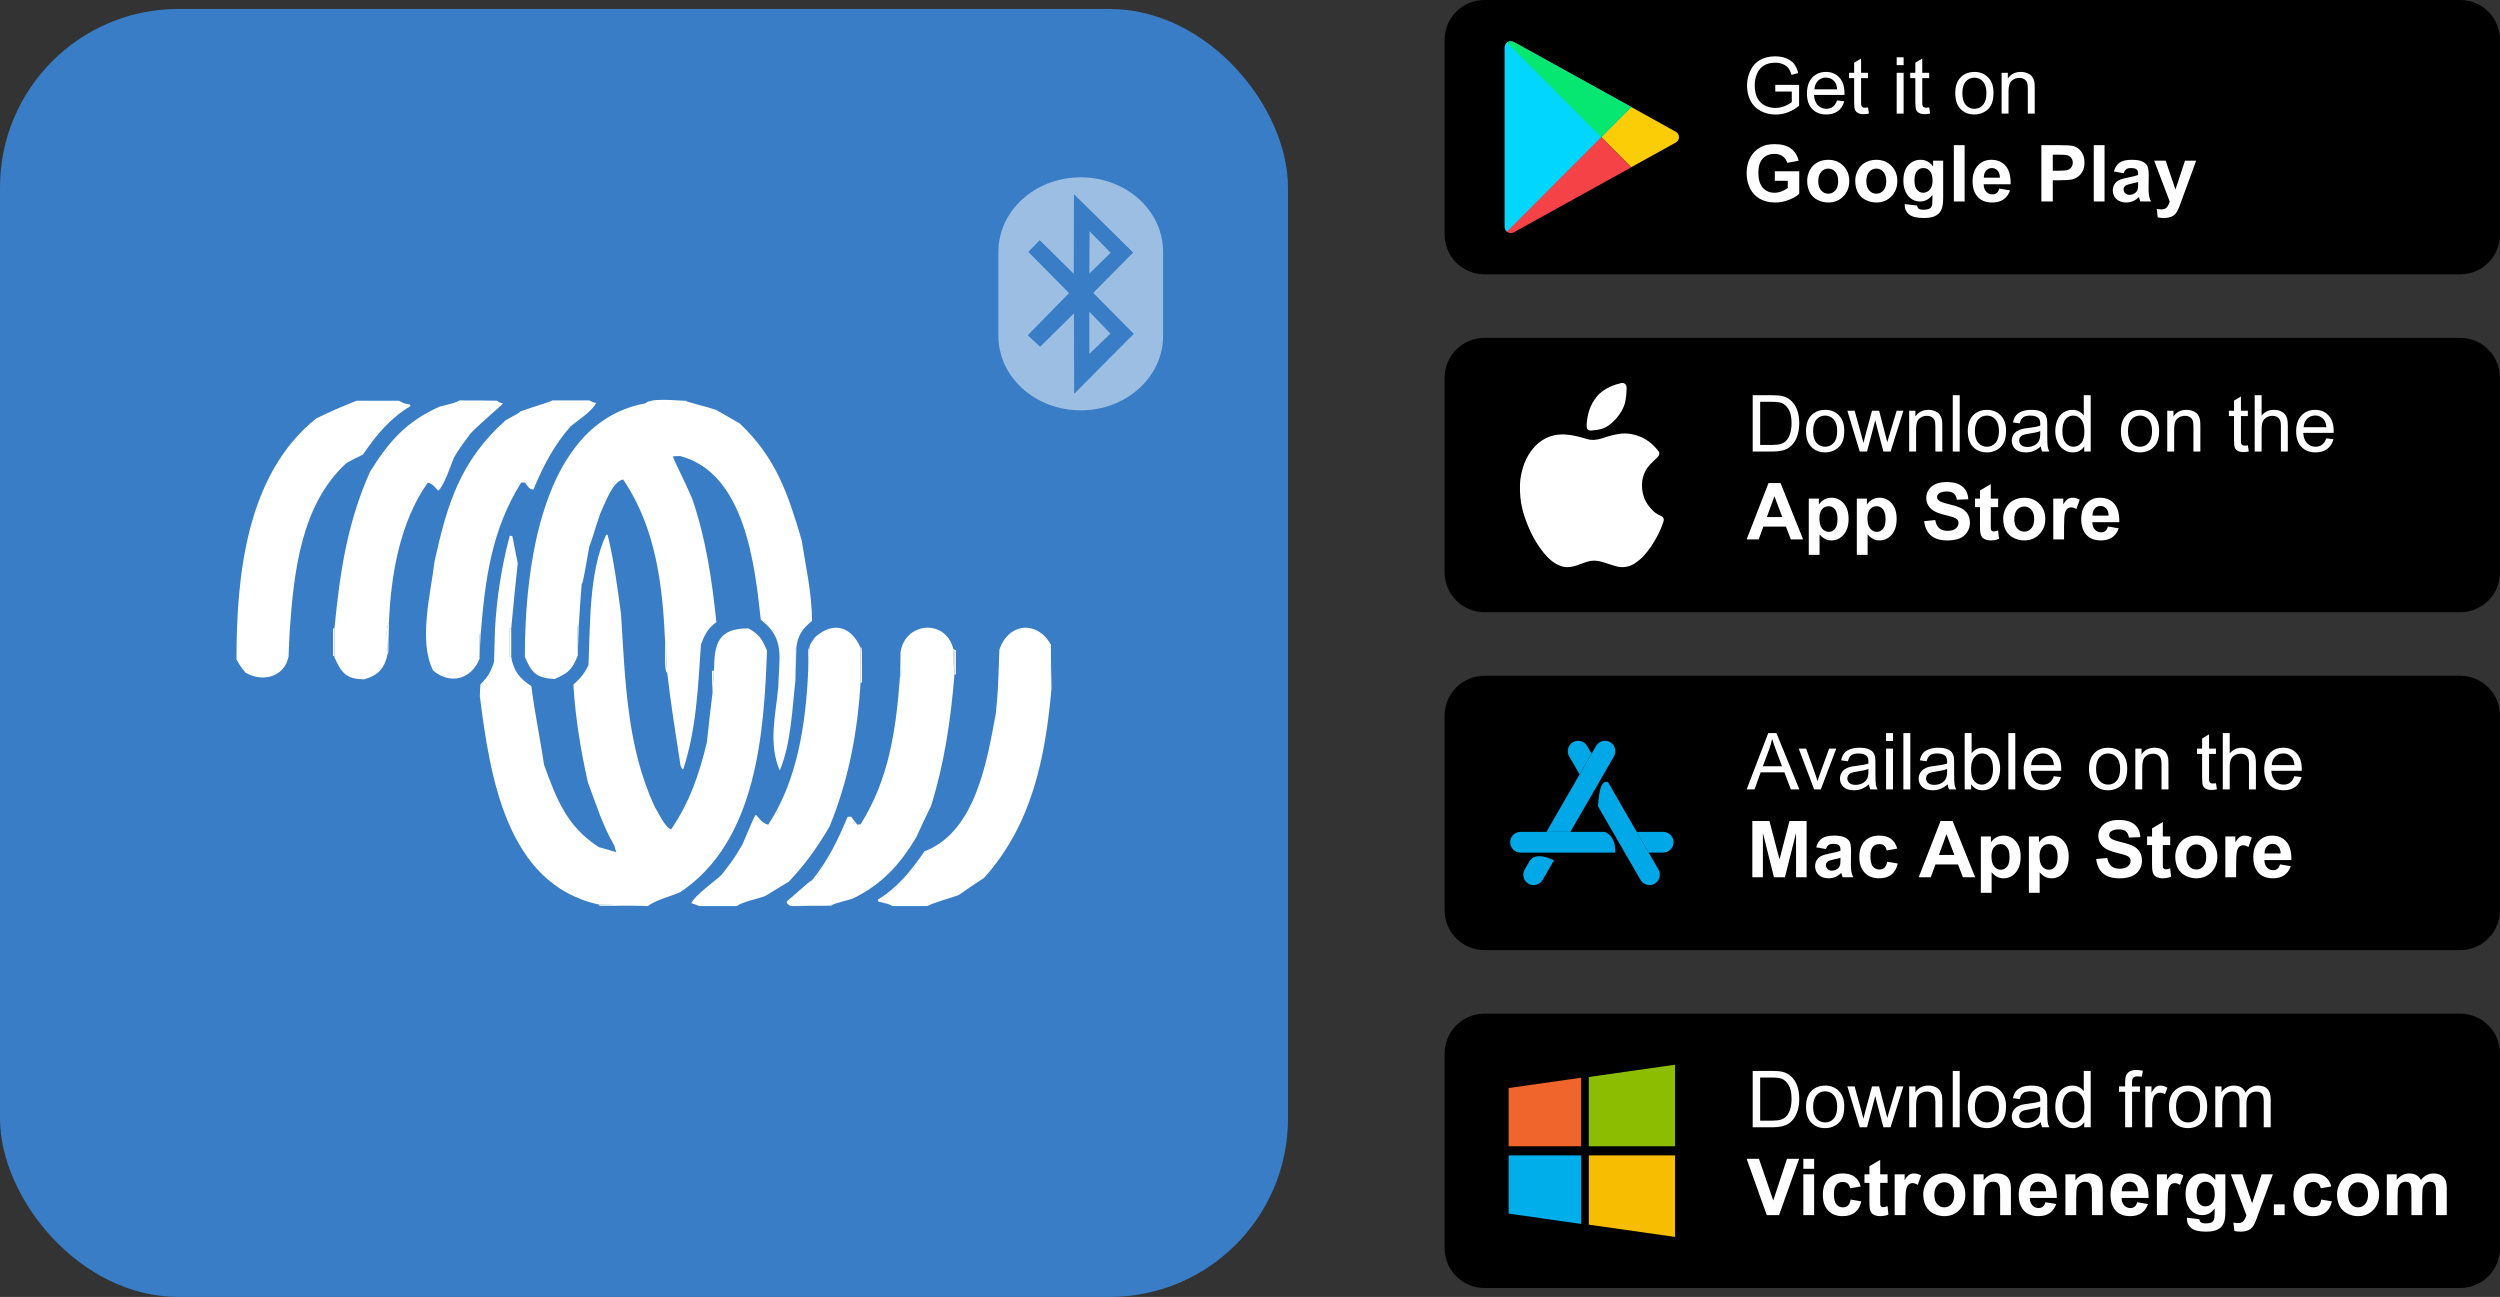
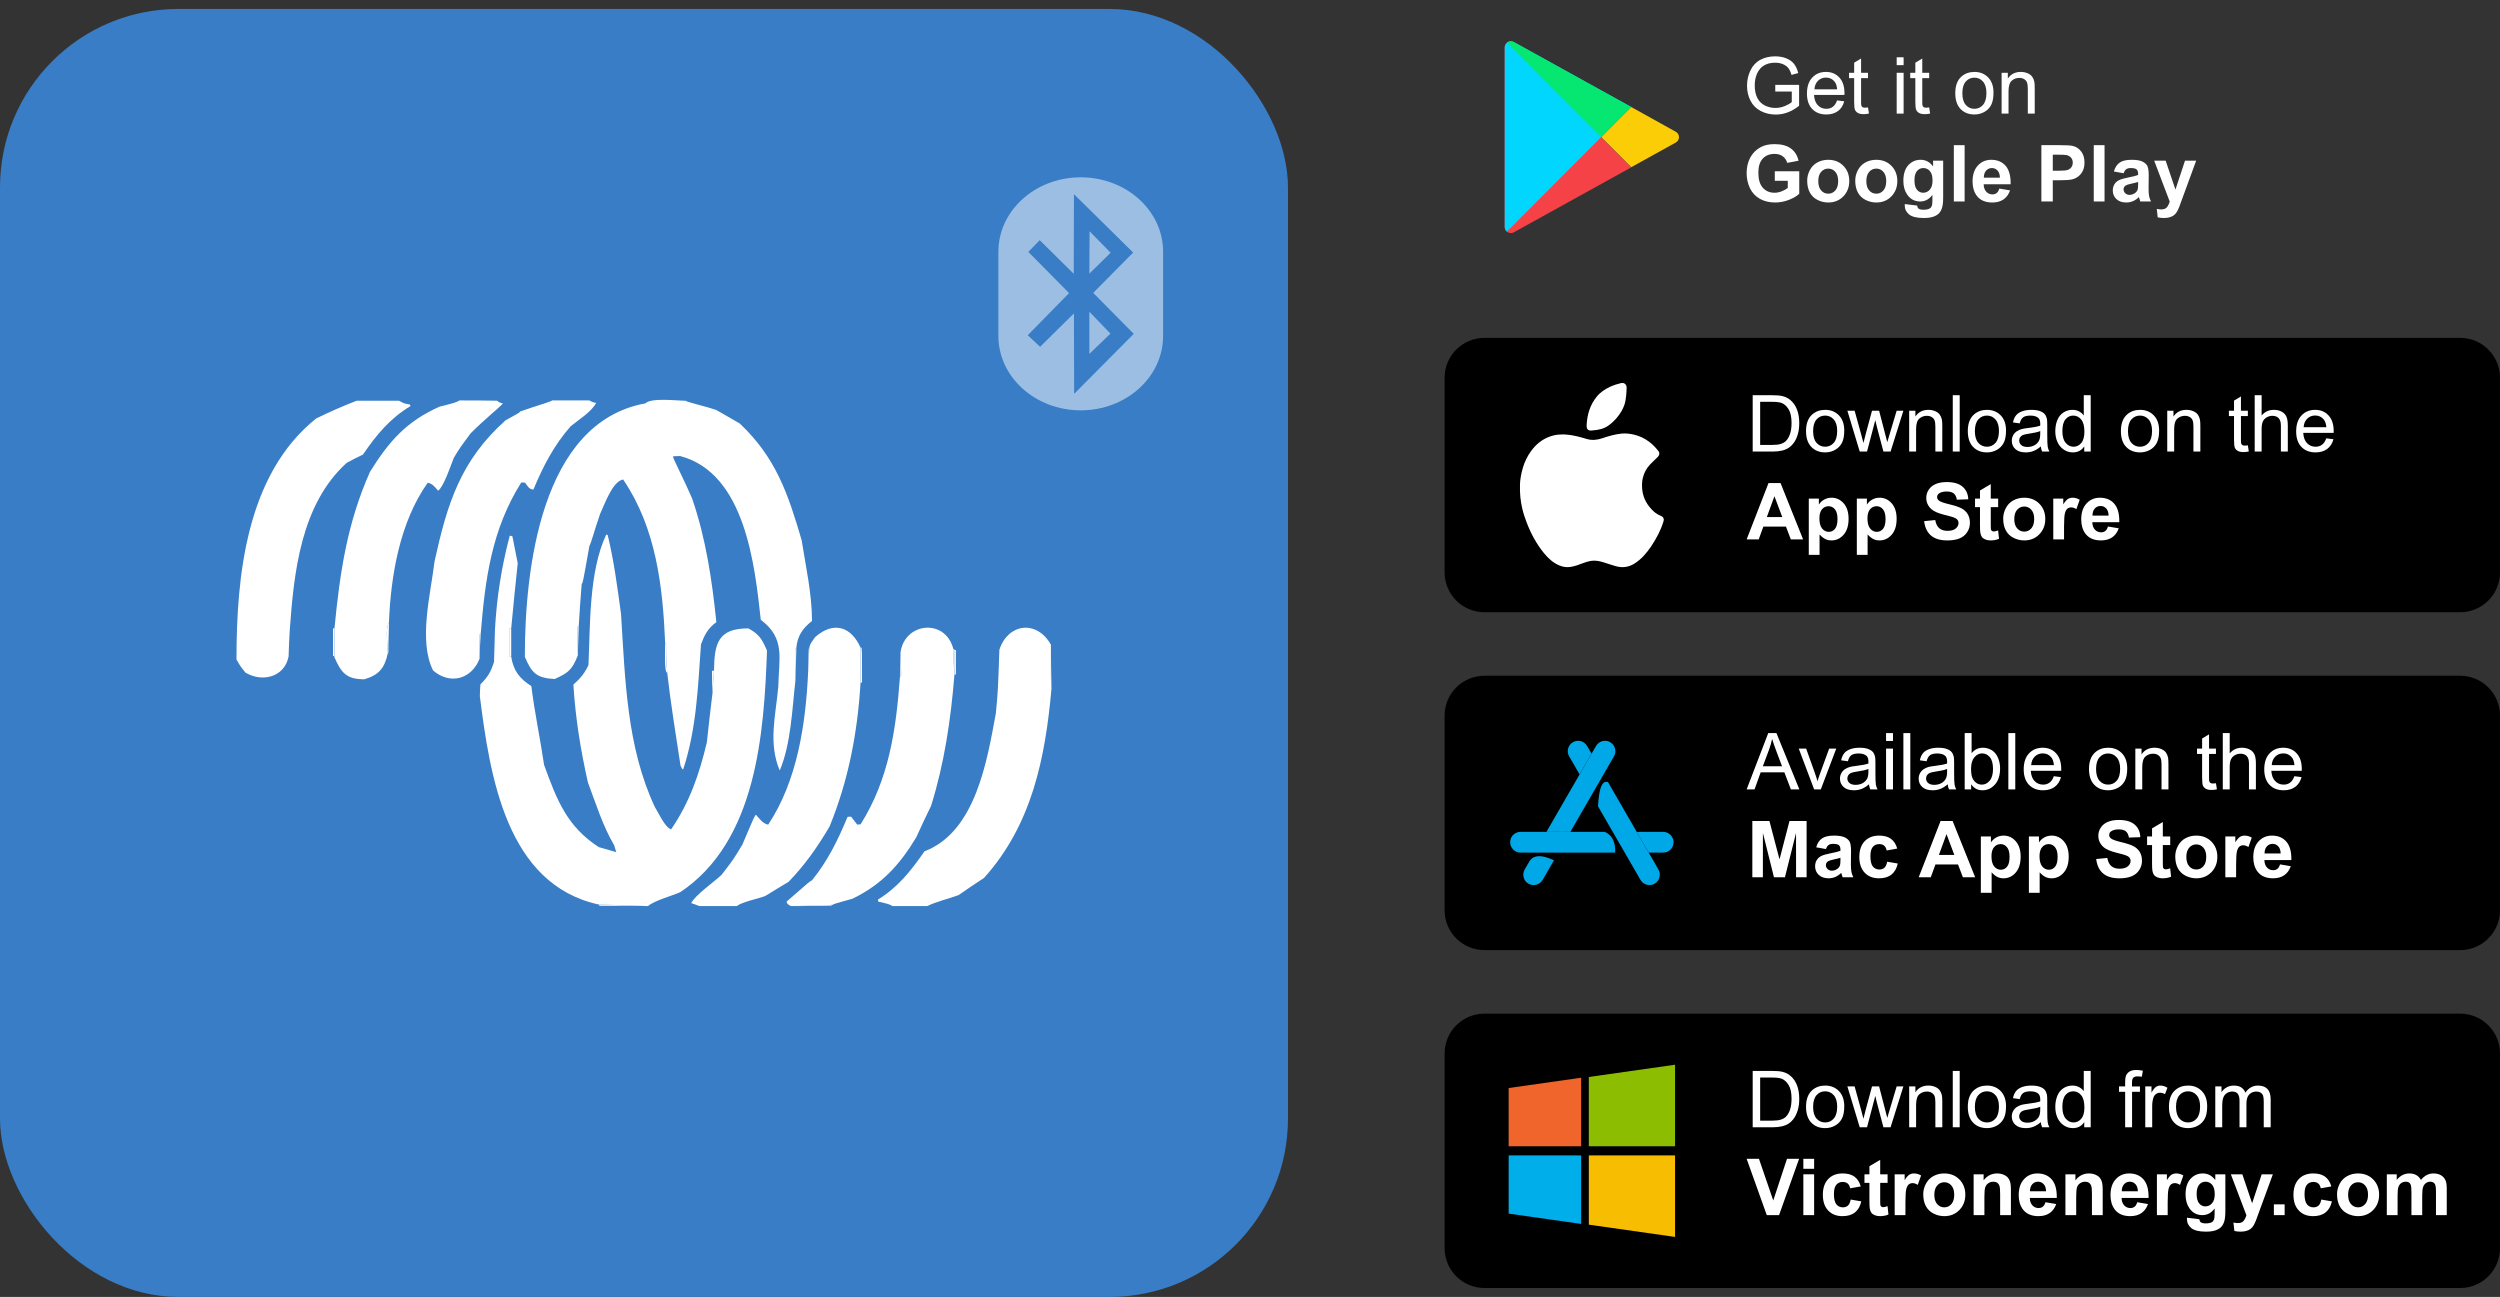
<svg xmlns="http://www.w3.org/2000/svg" xml:space="preserve" width="210.217mm" height="109.056mm" version="1.1" style="shape-rendering:geometricPrecision; text-rendering:geometricPrecision; image-rendering:optimizeQuality; fill-rule:evenodd; clip-rule:evenodd" viewBox="0 0 22697.47 11774.93">
  <rect x="0" y="0" width="22697.47" height="11774.93" fill="#333333" stroke="none" />
  <defs>
    <style type="text/css">
   
    .fil0 {fill:black}
    .fil1 {fill:#00A8E8}
    .fil7 {fill:#00AEE9}
    .fil5 {fill:#01D6FE}
    .fil6 {fill:#06E772}
    .fil11 {fill:#387DC5}
    .fil10 {fill:#8CBD00}
    .fil13 {fill:#9CBEE2}
    .fil8 {fill:#F0652B}
    .fil4 {fill:#F54247}
    .fil9 {fill:#F7BD00}
    .fil3 {fill:#FACD07}
    .fil12 {fill:white}
    .fil2 {fill:white;fill-rule:nonzero}
   
  </style>
  </defs>
  <g id="Layer_x0020_1">
    <path class="fil0" d="M13477.06 6135.27l8858.92 0c199.61,-0.02 361.48,161.85 361.48,361.46l0.01 1767.8c-0.01,199.59 -161.88,361.46 -361.49,361.46l-8858.92 0.03c-199.6,-0.03 -361.47,-161.9 -361.47,-361.51l-0.02 -1767.76c0.02,-199.63 161.89,-361.5 361.5,-361.5z" />
    <path class="fil1" d="M13804.69 7552.46l765.89 0c71.77,33.03 97.2,100.04 93.64,188.29l-859.53 0c-51.78,0 -94.15,-42.37 -94.15,-94.14l0 0c0,-51.78 42.37,-94.15 94.15,-94.15zm1054.85 0l240.58 0c51.78,0 94.14,42.37 94.14,94.15l0 0c0,51.77 -42.36,94.14 -94.14,94.14l-131.88 0 -108.71 -188.29z" />
    <path class="fil1" d="M15057.03 7894.51c-153.08,-265.17 -304.62,-528.27 -457.71,-793.43 -54.95,-19.36 -82.45,56.25 -90.89,219.79l385.55 667.78c25.89,44.84 83.76,60.36 128.61,34.46l0 0c44.84,-25.89 60.35,-83.78 34.45,-128.61zm-607.27 -1051.81l-40.45 -70.07c-25.89,-44.84 -83.76,-60.36 -128.61,-34.46l0 0c-44.84,25.89 -60.36,83.76 -34.46,128.61l94.81 164.21 108.71 -188.28z" />
    <path class="fil1" d="M13842.49 7894.51c16.13,-27.93 32.26,-55.86 48.38,-83.8 38.51,-48.51 108.61,-51.9 217.42,0l-102.74 177.94c-25.89,44.84 -83.76,60.36 -128.61,34.46l0 0c-44.84,-25.89 -60.35,-83.76 -34.46,-128.61zm197.49 -342.05l450.23 -779.83c25.89,-44.84 83.76,-60.36 128.61,-34.46l0 0c44.84,25.89 60.35,83.76 34.46,128.61l-395.89 685.69 -217.41 0z" />
    <path class="fil2" d="M15857.68 7167.06l196.14 -511.31 74.39 0 208.17 511.31 -77.01 0 -59.16 -154.96 -215.31 0 -55.47 154.96 -71.77 0zm147.1 -209.95l174.24 0 -53.33 -141.76c-16.07,-43.08 -28.2,-78.67 -36.66,-106.76 -7.02,33.33 -16.42,66.06 -28.2,98.43l-56.06 150.09z" />
    <path id="_1" class="fil2" d="M16470.64 7167.06l-139.85 -370.63 67.24 0 79.26 221.98c8.57,23.93 16.55,48.79 23.81,74.62 5.59,-19.51 13.33,-42.96 23.45,-70.45l82.36 -226.15 64.5 0 -140.32 370.63 -60.46 0z" />
    <path id="_2" class="fil2" d="M16968.51 7120.64c-23.33,19.88 -45.82,33.81 -67.37,42.01 -21.54,8.22 -44.62,12.27 -69.38,12.27 -40.71,0 -72.01,-9.88 -93.91,-29.76 -21.9,-19.76 -32.85,-45.11 -32.85,-75.94 0,-18.1 4.17,-34.64 12.37,-49.63 8.34,-15 19.16,-26.9 32.5,-35.94 13.44,-9.05 28.44,-15.95 45.23,-20.59 12.37,-3.22 31.06,-6.31 55.94,-9.4 50.7,-5.95 88.19,-13.2 112.12,-21.54 0.24,-8.57 0.36,-14.05 0.36,-16.3 0,-25.47 -5.95,-43.45 -17.86,-53.92 -16.07,-14.17 -39.99,-21.18 -71.65,-21.18 -29.64,0 -51.53,5.24 -65.58,15.59 -14.16,10.35 -24.51,28.69 -31.3,55.11l-61.41 -8.57c5.59,-26.3 14.76,-47.6 27.62,-63.79 12.85,-16.18 31.42,-28.57 55.69,-37.38 24.16,-8.68 52.38,-13.09 84.27,-13.09 31.66,0 57.48,3.69 77.36,11.19 19.76,7.49 34.4,16.78 43.69,28.08 9.29,11.32 15.83,25.6 19.64,42.85 2.02,10.71 3.09,29.99 3.09,57.72l0 83.32c0,58.2 1.31,94.97 3.93,110.56 2.49,15.59 7.73,30.47 15.35,44.75l-65.7 0c-6.31,-13.22 -10.35,-28.69 -12.14,-46.42zm-5 -139.25c-22.86,9.27 -57.13,17.14 -102.83,23.56 -25.96,3.69 -44.28,7.86 -54.99,12.5 -10.71,4.64 -18.93,11.42 -24.76,20.23 -5.83,8.92 -8.81,18.8 -8.81,29.75 0,16.55 6.31,30.47 19.05,41.55 12.73,11.07 31.3,16.66 55.7,16.66 24.16,0 45.7,-5.24 64.63,-15.83 18.8,-10.47 32.73,-24.88 41.54,-43.09 6.78,-14.16 10.12,-34.99 10.12,-62.48l0.36 -22.85z" />
    <path id="_3" class="fil2" d="M17123.59 6727.16l0 -71.41 62.85 0 0 71.41 -62.85 0zm0 439.9l0 -370.63 62.85 0 0 370.63 -62.85 0z" />
    <polygon id="_4" class="fil2" points="17280.81,7167.06 17280.81,6655.75 17343.65,6655.75 17343.65,7167.06 " />
    <path id="_5" class="fil2" d="M17682.99 7120.64c-23.33,19.88 -45.82,33.81 -67.37,42.01 -21.54,8.22 -44.62,12.27 -69.38,12.27 -40.71,0 -72.01,-9.88 -93.91,-29.76 -21.9,-19.76 -32.85,-45.11 -32.85,-75.94 0,-18.1 4.17,-34.64 12.37,-49.63 8.34,-15 19.16,-26.9 32.5,-35.94 13.44,-9.05 28.44,-15.95 45.23,-20.59 12.37,-3.22 31.06,-6.31 55.94,-9.4 50.7,-5.95 88.19,-13.2 112.12,-21.54 0.24,-8.57 0.36,-14.05 0.36,-16.3 0,-25.47 -5.95,-43.45 -17.86,-53.92 -16.07,-14.17 -39.99,-21.18 -71.65,-21.18 -29.64,0 -51.53,5.24 -65.58,15.59 -14.16,10.35 -24.51,28.69 -31.3,55.11l-61.41 -8.57c5.59,-26.3 14.76,-47.6 27.62,-63.79 12.85,-16.18 31.42,-28.57 55.69,-37.38 24.16,-8.68 52.38,-13.09 84.27,-13.09 31.66,0 57.48,3.69 77.36,11.19 19.76,7.49 34.4,16.78 43.69,28.08 9.29,11.32 15.83,25.6 19.64,42.85 2.02,10.71 3.09,29.99 3.09,57.72l0 83.32c0,58.2 1.31,94.97 3.93,110.56 2.49,15.59 7.73,30.47 15.35,44.75l-65.7 0c-6.31,-13.22 -10.35,-28.69 -12.14,-46.42zm-5 -139.25c-22.86,9.27 -57.13,17.14 -102.83,23.56 -25.96,3.69 -44.28,7.86 -54.99,12.5 -10.71,4.64 -18.93,11.42 -24.76,20.23 -5.83,8.92 -8.81,18.8 -8.81,29.75 0,16.55 6.31,30.47 19.05,41.55 12.73,11.07 31.3,16.66 55.7,16.66 24.16,0 45.7,-5.24 64.63,-15.83 18.8,-10.47 32.73,-24.88 41.54,-43.09 6.78,-14.16 10.12,-34.99 10.12,-62.48l0.36 -22.85z" />
    <path id="_6" class="fil2" d="M17895.91 7167.06l-58.56 0 0 -511.31 62.84 0 0 182.46c26.55,-33.09 60.35,-49.63 101.53,-49.63 22.74,0 44.4,4.52 64.75,13.68 20.35,9.17 37.01,22.15 50.23,38.69 13.09,16.66 23.44,36.66 30.83,60.11 7.49,23.32 11.19,48.44 11.19,75.11 0,63.31 -15.71,112.36 -47.01,146.86 -31.42,34.64 -69.04,51.9 -112.95,51.9 -43.69,0 -77.97,-18.21 -102.83,-54.51l0 46.65zm-0.71 -188.05c0,44.28 6.08,76.29 18.1,96.05 19.76,32.25 46.42,48.44 80.1,48.44 27.49,0 51.18,-11.9 71.06,-35.71 20,-23.8 29.99,-59.27 29.99,-106.4 0,-48.33 -9.52,-83.92 -28.69,-106.88 -19.16,-22.98 -42.37,-34.52 -69.51,-34.52 -27.49,0 -51.18,11.9 -71.06,35.71 -20,23.81 -29.99,58.2 -29.99,103.31z" />
    <polygon id="_7" class="fil2" points="18233.82,7167.06 18233.82,6655.75 18296.65,6655.75 18296.65,7167.06 " />
    <path id="_8" class="fil2" d="M18646.7 7047.09l64.99 8.57c-10.12,37.74 -29.04,67.13 -56.66,87.95 -27.61,20.83 -62.84,31.31 -105.8,31.31 -54.04,0 -96.88,-16.67 -128.55,-49.99 -31.66,-33.21 -47.49,-79.99 -47.49,-140.09 0,-62.13 15.95,-110.44 47.97,-144.73 32.01,-34.4 73.55,-51.53 124.61,-51.53 49.4,0 89.75,16.78 121.05,50.47 31.3,33.68 47.01,81.05 47.01,142.11 0,3.68 -0.12,9.27 -0.36,16.66l-276.01 0c2.38,40.59 13.8,71.77 34.52,93.31 20.59,21.54 46.42,32.37 77.24,32.37 22.97,0 42.61,-6.07 58.79,-18.2 16.3,-12.14 29.16,-31.54 38.69,-58.21zm-205.68 -100.68l206.39 0c-2.74,-31.18 -10.71,-54.51 -23.69,-70.11 -19.88,-24.16 -45.82,-36.3 -77.6,-36.3 -28.81,0 -52.96,9.64 -72.6,28.93 -19.52,19.27 -30.35,45.1 -32.5,77.48z" />
    <path id="_9" class="fil2" d="M18965.92 6981.75c0,-68.44 19.04,-119.15 57.25,-152.11 31.78,-27.38 70.7,-41.06 116.52,-41.06 50.82,0 92.48,16.66 124.85,49.99 32.25,33.2 48.45,79.26 48.45,137.94 0,47.6 -7.15,84.97 -21.43,112.24 -14.27,27.25 -35.1,48.44 -62.48,63.55 -27.25,15.12 -57.13,22.62 -89.38,22.62 -51.89,0 -93.8,-16.55 -125.81,-49.75 -32.01,-33.21 -47.96,-81.05 -47.96,-143.42zm64.26 0.13c0,47.37 10.35,82.84 31.06,106.29 20.83,23.56 46.9,35.34 78.44,35.34 31.18,0 57.13,-11.78 77.96,-35.46 20.71,-23.69 31.06,-59.75 31.06,-108.2 0,-45.7 -10.47,-80.33 -31.3,-103.78 -20.83,-23.57 -46.77,-35.35 -77.72,-35.35 -31.54,0 -57.61,11.66 -78.44,35.11 -20.71,23.44 -31.06,58.79 -31.06,106.05z" />
    <path id="_10" class="fil2" d="M19386.65 7167.06l0 -370.63 56.42 0 0 52.61c27.14,-40.35 66.41,-60.46 117.71,-60.46 22.38,0 42.85,4.05 61.53,12.02 18.69,7.98 32.74,18.57 42.02,31.54 9.27,12.98 15.83,28.45 19.52,46.3 2.26,11.67 3.44,32.02 3.44,61.06l0 227.57 -62.84 0 0 -225.19c0,-25.59 -2.39,-44.75 -7.27,-57.37 -4.88,-12.62 -13.56,-22.74 -25.95,-30.35 -12.37,-7.5 -27.01,-11.32 -43.67,-11.32 -26.66,0 -49.63,8.45 -69.04,25.47 -19.4,16.91 -29.03,49.16 -29.03,96.53l0 202.22 -62.85 0z" />
    <path id="_11" class="fil2" d="M20118.64 7111l8.57 55.47c-17.62,3.69 -33.45,5.59 -47.26,5.59 -22.73,0 -40.35,-3.57 -52.96,-10.83 -12.49,-7.27 -21.3,-16.66 -26.42,-28.45 -5.12,-11.78 -7.62,-36.54 -7.62,-74.26l0 -213.53 -46.42 0 0 -48.57 46.42 0 0 -91.65 62.85 -37.73 0 129.37 62.84 0 0 48.57 -62.84 0 0 217.09c0,17.98 1.07,29.52 3.33,34.64 2.15,5.12 5.71,9.17 10.71,12.27 5,2.97 12.15,4.51 21.43,4.51 6.9,0 16.07,-0.83 27.37,-2.49z" />
    <path id="_12" class="fil2" d="M20180.65 7167.06l0 -511.31 62.85 0 0 184.01c29.15,-34.16 65.93,-51.18 110.44,-51.18 27.26,0 50.94,5.36 71.18,16.18 20.12,10.83 34.52,25.71 43.21,44.75 8.68,19.04 12.97,46.77 12.97,82.95l0 234.59 -62.84 0 0 -234.35c0,-31.3 -6.78,-54.16 -20.23,-68.43 -13.57,-14.28 -32.61,-21.43 -57.37,-21.43 -18.45,0 -35.83,4.76 -52.14,14.4 -16.3,9.64 -27.85,22.74 -34.86,39.28 -6.91,16.42 -10.35,39.16 -10.35,68.2l0 202.34 -62.85 0z" />
    <path id="_13" class="fil2" d="M20830.63 7047.09l64.99 8.57c-10.12,37.74 -29.04,67.13 -56.66,87.95 -27.61,20.83 -62.84,31.31 -105.8,31.31 -54.04,0 -96.88,-16.67 -128.55,-49.99 -31.66,-33.21 -47.49,-79.99 -47.49,-140.09 0,-62.13 15.95,-110.44 47.97,-144.73 32.01,-34.4 73.55,-51.53 124.61,-51.53 49.4,0 89.75,16.78 121.05,50.47 31.3,33.68 47.01,81.05 47.01,142.11 0,3.68 -0.12,9.27 -0.36,16.66l-276.01 0c2.38,40.59 13.8,71.77 34.52,93.31 20.59,21.54 46.42,32.37 77.24,32.37 22.97,0 42.61,-6.07 58.79,-18.2 16.3,-12.14 29.16,-31.54 38.69,-58.21zm-205.68 -100.68l206.39 0c-2.74,-31.18 -10.71,-54.51 -23.69,-70.11 -19.88,-24.16 -45.82,-36.3 -77.6,-36.3 -28.81,0 -52.96,9.64 -72.6,28.93 -19.52,19.27 -30.35,45.1 -32.5,77.48z" />
    <polygon id="_14" class="fil2" points="15909.45,7964.87 15909.45,7453.55 16064.53,7453.55 16156.18,7802.28 16246.76,7453.55 16402.2,7453.55 16402.2,7964.87 16306.51,7964.87 16306.15,7562.34 16205.34,7964.87 16105.82,7964.87 16005.51,7562.34 16005.15,7964.87 " />
    <path id="_15" class="fil2" d="M16577.87 7708.5l-88.55 -15.71c10,-36.18 27.25,-62.97 51.65,-80.34 24.4,-17.37 60.7,-26.06 108.78,-26.06 43.69,0 76.29,5.12 97.73,15.47 21.3,10.35 36.42,23.44 45.1,39.4 8.69,15.95 13.1,45.1 13.1,87.72l-1.43 114.26c0,32.5 1.54,56.53 4.64,72.01 3.09,15.47 8.92,32.02 17.49,49.63l-97.12 0c-2.49,-6.42 -5.71,-15.95 -9.4,-28.57 -1.54,-5.83 -2.73,-9.63 -3.44,-11.42 -16.67,16.42 -34.52,28.69 -53.56,36.89 -19.05,8.22 -39.28,12.38 -60.82,12.38 -37.96,0 -67.96,-10.35 -89.86,-31.06 -21.9,-20.59 -32.85,-46.77 -32.85,-78.44 0,-20.83 5,-39.51 15,-55.94 10,-16.3 23.93,-28.91 42.01,-37.61 17.98,-8.69 43.92,-16.3 77.84,-22.85 45.7,-8.57 77.49,-16.67 95.1,-24.05l0 -9.88c0,-19.05 -4.64,-32.62 -13.93,-40.82 -9.39,-8.1 -27.01,-12.15 -52.84,-12.15 -17.49,0 -31.06,3.46 -40.82,10.48 -9.88,6.9 -17.73,19.15 -23.81,36.66zm131.4 79.26c-12.49,4.17 -32.37,9.17 -59.63,15 -27.13,5.83 -44.98,11.54 -53.32,17.03 -12.74,9.16 -19.16,20.59 -19.16,34.51 0,13.81 5.12,25.59 15.35,35.59 10.24,10 23.21,15 39.04,15 17.61,0 34.52,-5.83 50.58,-17.37 11.78,-8.93 19.64,-19.64 23.32,-32.5 2.5,-8.32 3.81,-24.27 3.81,-47.72l0 -19.52z" />
    <path id="_16" class="fil2" d="M17224.99 7704.21l-96.41 17.14c-3.21,-19.15 -10.59,-33.56 -22.13,-43.32 -11.54,-9.64 -26.42,-14.52 -44.75,-14.52 -24.39,0 -43.91,8.45 -58.43,25.35 -14.52,16.9 -21.78,45.11 -21.78,84.75 0,44.03 7.37,75.09 22.13,93.31 14.76,18.2 34.52,27.25 59.28,27.25 18.56,0 33.8,-5.36 45.59,-15.95 11.9,-10.59 20.22,-28.81 25.1,-54.75l96.41 16.42c-10,44.28 -29.15,77.73 -57.48,100.34 -28.32,22.62 -66.29,33.92 -114.02,33.92 -54.04,0 -97.24,-17.15 -129.38,-51.3 -32.25,-34.28 -48.32,-81.65 -48.32,-142.23 0,-61.3 16.18,-108.9 48.44,-143.06 32.26,-34.16 75.94,-51.18 131.05,-51.18 44.99,0 80.82,9.76 107.48,29.16 26.54,19.39 45.59,48.91 57.25,88.67z" />
    <path id="_17" class="fil2" d="M17932.59 7964.87l-111.52 0 -44.16 -116.4 -205.07 0 -42.5 116.4 -109.49 0 198.53 -511.31 109.38 0 204.84 511.31zm-189.25 -202.8l-71.06 -189.24 -69.03 189.24 140.08 0z" />
    <path id="_18" class="fil2" d="M17984.12 7594.23l91.4 0 0 54.4c11.91,-18.57 27.86,-33.57 48.09,-45.11 20.23,-11.42 42.72,-17.14 67.36,-17.14 42.96,0 79.51,16.9 109.51,50.7 29.98,33.68 44.98,80.82 44.98,141.03 0,62.02 -15.12,110.1 -45.35,144.5 -30.22,34.39 -66.89,51.53 -109.97,51.53 -20.47,0 -39.04,-4.05 -55.7,-12.27 -16.54,-8.09 -34.16,-22.02 -52.49,-41.77l0 185.44 -97.83 0 0 -511.32zm96.4 179.61c0,41.77 8.22,72.6 24.76,92.6 16.42,19.88 36.54,29.88 60.11,29.88 22.74,0 41.66,-9.17 56.77,-27.5 15.12,-18.32 22.62,-48.32 22.62,-90.09 0,-39.04 -7.74,-67.97 -23.33,-86.9 -15.47,-18.92 -34.76,-28.32 -57.72,-28.32 -23.93,0 -43.8,9.29 -59.51,27.85 -15.83,18.57 -23.69,46.06 -23.69,82.49z" />
    <path id="_19" class="fil2" d="M18420.33 7594.23l91.4 0 0 54.4c11.91,-18.57 27.86,-33.57 48.09,-45.11 20.23,-11.42 42.72,-17.14 67.36,-17.14 42.96,0 79.51,16.9 109.51,50.7 29.98,33.68 44.98,80.82 44.98,141.03 0,62.02 -15.12,110.1 -45.35,144.5 -30.22,34.39 -66.89,51.53 -109.97,51.53 -20.47,0 -39.04,-4.05 -55.7,-12.27 -16.54,-8.09 -34.16,-22.02 -52.49,-41.77l0 185.44 -97.83 0 0 -511.32zm96.41 179.61c0,41.77 8.22,72.6 24.76,92.6 16.42,19.88 36.54,29.88 60.11,29.88 22.74,0 41.66,-9.17 56.77,-27.5 15.12,-18.32 22.62,-48.32 22.62,-90.09 0,-39.04 -7.74,-67.97 -23.33,-86.9 -15.47,-18.92 -34.76,-28.32 -57.72,-28.32 -23.93,0 -43.8,9.29 -59.51,27.85 -15.83,18.57 -23.69,46.06 -23.69,82.49z" />
    <path id="_20" class="fil2" d="M19031.39 7799.2l100.69 -10c6.07,33.68 18.2,58.32 36.66,74.14 18.44,15.83 43.32,23.69 74.62,23.69 33.09,0 58.09,-7.03 74.87,-21.07 16.78,-14.05 25.23,-30.47 25.23,-49.28 0,-12.14 -3.57,-22.37 -10.59,-30.94 -7.02,-8.45 -19.4,-15.83 -37.01,-22.02 -12.03,-4.29 -39.4,-11.67 -82.24,-22.38 -55.11,-13.81 -93.8,-30.71 -116.05,-50.82 -31.3,-28.2 -46.89,-62.6 -46.89,-103.19 0,-26.06 7.37,-50.58 22.02,-73.31 14.76,-22.74 35.94,-39.99 63.67,-51.9 27.74,-11.9 61.06,-17.85 100.34,-17.85 63.92,0 112.12,14.17 144.37,42.61 32.38,28.45 49.28,66.29 50.94,113.79l-103.54 3.56c-4.41,-26.42 -13.81,-45.35 -28.2,-56.89 -14.4,-11.54 -36.06,-17.37 -64.87,-17.37 -29.76,0 -53.09,6.19 -69.87,18.56 -10.83,7.98 -16.3,18.57 -16.3,31.91 0,12.14 5.12,22.49 15.35,31.06 12.98,11.07 44.52,22.49 94.63,34.39 50.1,11.79 87.12,24.16 111.04,36.79 24.05,12.73 42.85,29.99 56.42,52.01 13.57,22.02 20.35,49.16 20.35,81.41 0,29.28 -8.09,56.77 -24.39,82.36 -16.31,25.59 -39.28,44.64 -69.04,57.01 -29.76,12.5 -66.89,18.69 -111.29,18.69 -64.62,0 -114.26,-14.88 -148.89,-44.75 -34.64,-29.76 -55.23,-73.19 -62.01,-130.2z" />
    <path id="_21" class="fil2" d="M19703.38 7594.23l0 77.85 -67.13 0 0 150.08c0,30.47 0.59,48.2 1.9,53.2 1.32,5 4.17,9.17 8.81,12.5 4.52,3.22 10,4.88 16.54,4.88 9.17,0 22.26,-3.1 39.52,-9.4l8.22 76.17c-22.74,9.76 -48.45,14.64 -77.24,14.64 -17.62,0 -33.45,-2.98 -47.62,-8.93 -14.16,-5.95 -24.51,-13.69 -31.06,-23.08 -6.66,-9.52 -11.19,-22.26 -13.8,-38.45 -2.03,-11.42 -3.1,-34.52 -3.1,-69.39l0 -162.22 -44.99 0 0 -77.85 44.99 0 0 -73.55 97.83 -57.84 0 131.39 67.13 0z" />
    <path id="_22" class="fil2" d="M19749.09 7775.03c0,-32.62 7.97,-64.16 24.03,-94.63 16.07,-30.59 38.81,-53.79 68.21,-69.86 29.39,-16.08 62.13,-24.16 98.43,-24.16 56.06,0 101.88,18.2 137.71,54.63 35.83,36.54 53.68,82.48 53.68,138.18 0,56.18 -18.1,102.71 -54.16,139.61 -36.18,36.89 -81.65,55.35 -136.52,55.35 -33.92,0 -66.29,-7.74 -97.12,-23.1 -30.71,-15.35 -54.16,-37.84 -70.22,-67.6 -16.07,-29.64 -24.03,-65.82 -24.03,-108.43zm100.67 5.24c0,36.78 8.69,64.99 26.06,84.5 17.5,19.64 38.92,29.4 64.51,29.4 25.47,0 46.89,-9.76 64.16,-29.4 17.25,-19.51 25.95,-47.96 25.95,-85.21 0,-36.3 -8.69,-64.28 -25.95,-83.8 -17.26,-19.64 -38.69,-29.4 -64.16,-29.4 -25.59,0 -47.01,9.76 -64.51,29.4 -17.37,19.52 -26.06,47.73 -26.06,84.51z" />
    <path id="_23" class="fil2" d="M20301.69 7964.87l-97.83 0 0 -370.63 90.7 0 0 52.61c15.59,-24.88 29.64,-41.18 42.13,-48.92 12.5,-7.73 26.67,-11.54 42.5,-11.54 22.37,0 43.91,6.19 64.62,18.44l-30.35 85.46c-16.54,-10.71 -31.89,-16.07 -46.06,-16.07 -13.8,0 -25.47,3.81 -34.99,11.3 -9.51,7.62 -17.02,21.18 -22.49,40.94 -5.47,19.76 -8.22,61.18 -8.22,124.15l0 114.26z" />
    <path id="_24" class="fil2" d="M20700.3 7847.75l97.83 16.42c-12.49,35.83 -32.37,63.09 -59.38,81.89 -27.14,18.69 -61.06,28.09 -101.64,28.09 -64.39,0 -112.12,-21.07 -142.94,-63.21 -24.4,-33.8 -36.67,-76.41 -36.67,-127.95 0,-61.41 16.08,-109.61 48.09,-144.37 32.01,-34.87 72.6,-52.25 121.64,-52.25 54.99,0 98.43,18.2 130.32,54.63 31.79,36.42 47.02,92.24 45.59,167.45l-244.94 0c0.71,29.04 8.57,51.65 23.69,67.85 15,16.18 33.8,24.27 56.18,24.27 15.35,0 28.2,-4.16 38.56,-12.49 10.47,-8.34 18.33,-21.78 23.69,-40.35zm5.71 -99.26c-0.71,-28.45 -7.97,-50.11 -21.9,-64.87 -13.93,-14.88 -30.83,-22.26 -50.82,-22.26 -21.3,0 -38.92,7.86 -52.84,23.45 -13.93,15.59 -20.71,36.89 -20.47,63.68l146.03 0z" />
-     <path class="fil0" d="M13477.06 0l8858.92 0c199.61,0 361.48,161.87 361.48,361.48l0.01 1767.79c-0.01,199.61 -161.88,361.48 -361.49,361.48l-8858.92 0c-199.6,0 -361.47,-161.87 -361.47,-361.48l-0.02 -1767.79c0.02,-199.61 161.89,-361.48 361.5,-361.48z" />
    <path class="fil3" d="M14809.76 971.44l404.45 224.72c0.15,0.08 0.3,0.16 0.45,0.24 17.2,9.48 28.86,27.79 28.86,48.81 0,21.72 -12.44,40.54 -30.58,49.72l-403.73 223.42 -272.47 -273.19 273.01 -273.72z" />
    <path class="fil4" d="M14809.76 1519.37l-1065.68 589.72c-0.05,0.03 -0.12,0.06 -0.17,0.1 -7.98,4.42 -17.16,6.93 -26.93,6.93 -30.75,0 -55.69,-24.93 -55.69,-55.69l0 -1630.03c0,-15.9 9.37,-30.78 21.28,-41.17l1127.19 1130.15 0 -0.01z" />
    <path class="fil5" d="M14809.76 971.44l-1065.68 -589.72c-0.05,-0.03 -0.12,-0.06 -0.17,-0.1 -7.98,-4.42 -17.16,-6.93 -26.93,-6.93 -30.75,0 -55.69,24.93 -55.69,55.69l0 1630.03c0,15.9 6.86,31.23 19.81,42.58l1128.66 -1131.57 0 0.01z" />
    <path class="fil6" d="M14809.76 971.44l-1065.85 -589.82c-7.98,-4.42 -17.18,-7.3 -26.93,-6.93 -17.41,0.65 -27.11,6.34 -35.53,12.84l855.07 857.88 273.24 -273.97z" />
    <path class="fil2" d="M16117.62 830.78l0 -59.99 216.38 0 0 189.48c-33.2,26.42 -67.48,46.42 -102.83,59.75 -35.35,13.32 -71.65,20 -108.78,20 -50.23,0 -95.81,-10.71 -136.88,-32.26 -40.94,-21.42 -72.01,-52.6 -92.83,-93.19 -20.96,-40.71 -31.43,-86.17 -31.43,-136.28 0,-49.74 10.35,-96.16 31.19,-139.37 20.83,-43.08 50.69,-75.11 89.74,-95.93 39.04,-20.95 84.03,-31.42 134.98,-31.42 36.89,0 70.33,5.95 100.21,17.98 29.88,12.02 53.33,28.68 70.22,49.98 17.02,21.43 29.88,49.4 38.69,83.8l-61.06 16.66c-7.74,-25.95 -17.26,-46.42 -28.57,-61.41 -11.42,-14.88 -27.61,-26.78 -48.8,-35.71 -21.07,-8.93 -44.51,-13.45 -70.33,-13.45 -30.83,0 -57.49,4.76 -80.1,14.17 -22.49,9.4 -40.59,21.78 -54.51,37.25 -13.8,15.36 -24.52,32.26 -32.13,50.58 -12.98,31.79 -19.52,66.06 -19.52,103.08 0,45.7 7.86,83.9 23.45,114.73 15.71,30.71 38.56,53.56 68.43,68.44 29.99,14.87 61.77,22.37 95.46,22.37 29.28,0 57.84,-5.71 85.7,-17.02 27.85,-11.43 48.91,-23.45 63.31,-36.43l0 -95.8 -149.96 0z" />
    <path id="_1_0" class="fil2" d="M16678.81 911.45l64.99 8.57c-10.12,37.74 -29.04,67.13 -56.66,87.95 -27.61,20.83 -62.84,31.31 -105.8,31.31 -54.04,0 -96.88,-16.67 -128.55,-49.99 -31.66,-33.21 -47.49,-79.99 -47.49,-140.09 0,-62.13 15.95,-110.44 47.97,-144.73 32.01,-34.4 73.55,-51.53 124.61,-51.53 49.4,0 89.75,16.78 121.05,50.47 31.3,33.68 47.01,81.05 47.01,142.11 0,3.68 -0.12,9.27 -0.36,16.66l-276.01 0c2.38,40.59 13.8,71.77 34.52,93.31 20.59,21.54 46.42,32.37 77.24,32.37 22.97,0 42.61,-6.07 58.79,-18.2 16.3,-12.14 29.16,-31.54 38.69,-58.21zm-205.68 -100.67l206.39 0c-2.74,-31.18 -10.71,-54.51 -23.69,-70.11 -19.88,-24.16 -45.82,-36.3 -77.6,-36.3 -28.81,0 -52.96,9.64 -72.6,28.93 -19.52,19.27 -30.35,45.1 -32.5,77.48z" />
    <path id="_2_1" class="fil2" d="M16959.58 975.37l8.57 55.47c-17.62,3.69 -33.45,5.59 -47.26,5.59 -22.73,0 -40.35,-3.57 -52.96,-10.83 -12.49,-7.27 -21.3,-16.66 -26.42,-28.45 -5.12,-11.78 -7.62,-36.54 -7.62,-74.26l0 -213.53 -46.42 0 0 -48.57 46.42 0 0 -91.65 62.85 -37.73 0 129.37 62.84 0 0 48.57 -62.84 0 0 217.09c0,17.98 1.07,29.52 3.33,34.64 2.15,5.12 5.71,9.17 10.71,12.27 5,2.97 12.15,4.51 21.43,4.51 6.9,0 16.07,-0.83 27.37,-2.49z" />
    <path id="_3_2" class="fil2" d="M17219.99 591.55l0 -71.41 62.85 0 0 71.41 -62.85 0zm0 439.9l0 -370.63 62.85 0 0 370.63 -62.85 0z" />
    <path id="_4_3" class="fil2" d="M17515.05 975.37l8.57 55.47c-17.62,3.69 -33.45,5.59 -47.26,5.59 -22.73,0 -40.35,-3.57 -52.96,-10.83 -12.49,-7.27 -21.3,-16.66 -26.42,-28.45 -5.12,-11.78 -7.62,-36.54 -7.62,-74.26l0 -213.53 -46.42 0 0 -48.57 46.42 0 0 -91.65 62.85 -37.73 0 129.37 62.84 0 0 48.57 -62.84 0 0 217.09c0,17.98 1.07,29.52 3.33,34.64 2.15,5.12 5.71,9.17 10.71,12.27 5,2.97 12.15,4.51 21.43,4.51 6.9,0 16.07,-0.83 27.37,-2.49z" />
    <path id="_5_4" class="fil2" d="M17751.91 846.13c0,-68.44 19.04,-119.15 57.25,-152.11 31.78,-27.38 70.7,-41.06 116.52,-41.06 50.82,0 92.48,16.66 124.85,49.99 32.25,33.2 48.45,79.26 48.45,137.94 0,47.6 -7.15,84.97 -21.43,112.24 -14.27,27.25 -35.1,48.44 -62.48,63.55 -27.25,15.12 -57.13,22.62 -89.38,22.62 -51.89,0 -93.8,-16.55 -125.81,-49.75 -32.01,-33.21 -47.96,-81.05 -47.96,-143.42zm64.26 0.12c0,47.37 10.35,82.84 31.06,106.29 20.83,23.56 46.9,35.34 78.44,35.34 31.18,0 57.13,-11.78 77.96,-35.46 20.71,-23.69 31.06,-59.75 31.06,-108.2 0,-45.7 -10.47,-80.33 -31.3,-103.78 -20.83,-23.57 -46.77,-35.35 -77.72,-35.35 -31.54,0 -57.61,11.66 -78.44,35.11 -20.71,23.44 -31.06,58.79 -31.06,106.05z" />
    <path id="_6_5" class="fil2" d="M18172.64 1031.44l0 -370.63 56.42 0 0 52.61c27.14,-40.35 66.41,-60.46 117.71,-60.46 22.38,0 42.85,4.05 61.53,12.02 18.69,7.98 32.74,18.57 42.02,31.54 9.27,12.98 15.83,28.45 19.52,46.3 2.26,11.67 3.44,32.02 3.44,61.06l0 227.57 -62.84 0 0 -225.19c0,-25.59 -2.39,-44.75 -7.27,-57.37 -4.88,-12.62 -13.56,-22.74 -25.95,-30.35 -12.37,-7.5 -27.01,-11.32 -43.67,-11.32 -26.66,0 -49.63,8.45 -69.04,25.47 -19.4,16.91 -29.03,49.16 -29.03,96.53l0 202.22 -62.85 0z" />
    <path id="_7_6" class="fil2" d="M16113.34 1641.42l0 -86.41 222.09 0 0 204c-21.54,21.07 -52.84,39.52 -93.9,55.58 -40.94,15.95 -82.48,23.93 -124.61,23.93 -53.45,0 -99.98,-11.19 -139.74,-33.69 -39.64,-22.49 -69.5,-54.75 -89.5,-96.53 -20,-41.77 -29.99,-87.36 -29.99,-136.51 0,-53.33 11.19,-100.69 33.44,-142.23 22.38,-41.42 54.99,-73.32 97.95,-95.46 32.86,-17.02 73.56,-25.47 122.35,-25.47 63.44,0 113.08,13.33 148.79,39.99 35.59,26.78 58.55,63.55 68.79,110.68l-102.83 19.28c-7.14,-25.11 -20.71,-44.99 -40.59,-59.62 -19.76,-14.52 -44.52,-21.79 -74.27,-21.79 -44.98,0 -80.81,14.28 -107.36,42.97 -26.54,28.68 -39.86,71.18 -39.86,127.47 0,60.82 13.44,106.41 40.34,136.76 27.03,30.34 62.26,45.57 105.93,45.57 21.54,0 43.21,-4.28 64.87,-12.73 21.78,-8.45 40.35,-18.81 55.94,-30.94l0 -64.87 -117.83 0z" />
    <path id="_8_7" class="fil2" d="M16407.44 1639.4c0,-32.62 7.97,-64.16 24.03,-94.63 16.07,-30.59 38.81,-53.79 68.21,-69.86 29.39,-16.08 62.13,-24.16 98.43,-24.16 56.06,0 101.88,18.2 137.71,54.63 35.83,36.54 53.68,82.48 53.68,138.18 0,56.18 -18.1,102.71 -54.16,139.61 -36.18,36.89 -81.65,55.35 -136.52,55.35 -33.92,0 -66.29,-7.74 -97.12,-23.1 -30.71,-15.35 -54.16,-37.84 -70.22,-67.6 -16.07,-29.64 -24.03,-65.82 -24.03,-108.43zm100.68 5.24c0,36.78 8.69,64.99 26.06,84.5 17.5,19.64 38.92,29.4 64.51,29.4 25.47,0 46.89,-9.76 64.16,-29.4 17.25,-19.51 25.95,-47.96 25.95,-85.21 0,-36.3 -8.69,-64.28 -25.95,-83.8 -17.26,-19.64 -38.69,-29.4 -64.16,-29.4 -25.59,0 -47.01,9.76 -64.51,29.4 -17.37,19.52 -26.06,47.73 -26.06,84.51z" />
    <path id="_9_8" class="fil2" d="M16843.65 1639.4c0,-32.62 7.97,-64.16 24.03,-94.63 16.07,-30.59 38.81,-53.79 68.21,-69.86 29.39,-16.08 62.13,-24.16 98.43,-24.16 56.06,0 101.88,18.2 137.71,54.63 35.83,36.54 53.68,82.48 53.68,138.18 0,56.18 -18.1,102.71 -54.16,139.61 -36.18,36.89 -81.65,55.35 -136.52,55.35 -33.92,0 -66.29,-7.74 -97.12,-23.1 -30.71,-15.35 -54.16,-37.84 -70.22,-67.6 -16.07,-29.64 -24.03,-65.82 -24.03,-108.43zm100.68 5.24c0,36.78 8.69,64.99 26.06,84.5 17.5,19.64 38.92,29.4 64.51,29.4 25.47,0 46.89,-9.76 64.16,-29.4 17.25,-19.51 25.95,-47.96 25.95,-85.21 0,-36.3 -8.69,-64.28 -25.95,-83.8 -17.26,-19.64 -38.69,-29.4 -64.16,-29.4 -25.59,0 -47.01,9.76 -64.51,29.4 -17.37,19.52 -26.06,47.73 -26.06,84.51z" />
    <path id="_10_9" class="fil2" d="M17293.44 1852.81l112.12 13.56c1.91,13.22 6.19,22.26 12.86,27.26 9.4,7.02 24.03,10.59 44.03,10.59 25.59,0 44.75,-3.81 57.61,-11.55 8.56,-5.12 15.12,-13.32 19.52,-24.75 2.97,-8.1 4.51,-23.21 4.51,-44.99l0.48 -54.16c-29.51,40.35 -66.65,60.46 -111.39,60.46 -49.75,0 -89.27,-21.07 -118.32,-63.08 -22.85,-33.21 -34.27,-74.63 -34.27,-124.03 0,-62.13 15,-109.49 44.87,-142.23 29.87,-32.73 67.13,-49.15 111.63,-49.15 45.82,0 83.68,20.12 113.44,60.35l0 -52.5 91.41 0 0 332.3c0,43.69 -3.57,76.41 -10.84,97.96 -7.14,21.66 -17.25,38.56 -30.34,50.94 -12.98,12.25 -30.35,22.02 -52.14,28.91 -21.78,7.03 -49.27,10.47 -82.48,10.47 -62.84,0 -107.36,-10.83 -133.66,-32.37 -26.3,-21.66 -39.4,-48.92 -39.4,-82.12 0,-3.22 0.12,-7.26 0.36,-11.9zm87.84 -216.39c0,39.28 7.62,67.97 22.74,86.17 15.23,18.21 34.04,27.37 56.3,27.37 23.81,0 44.04,-9.39 60.46,-28.08 16.54,-18.69 24.76,-46.3 24.76,-82.95 0,-38.33 -7.86,-66.77 -23.69,-85.34 -15.71,-18.57 -35.71,-27.86 -59.87,-27.86 -23.44,0 -42.72,9.17 -57.96,27.38 -15.12,18.2 -22.74,45.94 -22.74,83.31z" />
    <polygon id="_11_10" class="fil2" points="17738.93,1829.24 17738.93,1317.93 17836.76,1317.93 17836.76,1829.24 " />
    <path id="_12_11" class="fil2" d="M18151.59 1712.12l97.83 16.42c-12.49,35.83 -32.37,63.09 -59.38,81.89 -27.14,18.69 -61.06,28.09 -101.64,28.09 -64.39,0 -112.12,-21.07 -142.94,-63.21 -24.4,-33.8 -36.67,-76.41 -36.67,-127.95 0,-61.41 16.08,-109.61 48.09,-144.37 32.01,-34.87 72.6,-52.25 121.64,-52.25 54.99,0 98.43,18.2 130.32,54.63 31.79,36.42 47.02,92.24 45.59,167.45l-244.94 0c0.71,29.04 8.57,51.65 23.69,67.85 15,16.18 33.8,24.27 56.18,24.27 15.35,0 28.2,-4.16 38.56,-12.49 10.47,-8.34 18.33,-21.78 23.69,-40.35zm5.71 -99.26c-0.71,-28.45 -7.97,-50.11 -21.9,-64.87 -13.93,-14.88 -30.83,-22.26 -50.82,-22.26 -21.3,0 -38.92,7.86 -52.84,23.45 -13.93,15.59 -20.71,36.89 -20.47,63.68l146.03 0z" />
    <path id="_13_12" class="fil2" d="M18533.64 1829.24l0 -511.31 165.56 0c62.72,0 103.54,2.49 122.59,7.61 29.27,7.74 53.79,24.4 73.55,50.11 19.76,25.71 29.64,58.92 29.64,99.63 0,31.42 -5.71,57.72 -17.02,79.14 -11.43,21.42 -25.83,38.21 -43.33,50.47 -17.49,12.14 -35.35,20.23 -53.44,24.16 -24.64,4.88 -60.23,7.37 -106.88,7.37l-67.13 0 0 192.82 -103.56 0zm103.56 -424.9l0 145.68 56.3 0c40.59,0 67.6,-2.73 81.28,-8.09 13.69,-5.36 24.4,-13.69 32.14,-25.23 7.73,-11.43 11.66,-24.64 11.66,-39.87 0,-18.69 -5.47,-34.04 -16.3,-46.18 -10.95,-12.15 -24.64,-19.76 -41.42,-22.86 -12.27,-2.26 -36.89,-3.44 -74.04,-3.44l-49.62 0z" />
    <polygon id="_14_13" class="fil2" points="19009.25,1829.24 19009.25,1317.93 19107.08,1317.93 19107.08,1829.24 " />
    <path id="_15_14" class="fil2" d="M19280.48 1572.88l-88.55 -15.71c10,-36.18 27.25,-62.97 51.65,-80.34 24.4,-17.37 60.7,-26.06 108.78,-26.06 43.69,0 76.29,5.12 97.73,15.47 21.3,10.35 36.42,23.44 45.1,39.4 8.69,15.95 13.1,45.1 13.1,87.72l-1.43 114.26c0,32.5 1.54,56.53 4.64,72.01 3.09,15.47 8.92,32.02 17.49,49.63l-97.12 0c-2.49,-6.42 -5.71,-15.95 -9.4,-28.57 -1.54,-5.83 -2.73,-9.63 -3.44,-11.42 -16.67,16.42 -34.52,28.69 -53.56,36.89 -19.05,8.22 -39.28,12.38 -60.82,12.38 -37.96,0 -67.96,-10.35 -89.86,-31.06 -21.9,-20.59 -32.85,-46.77 -32.85,-78.44 0,-20.83 5,-39.51 15,-55.94 10,-16.3 23.93,-28.91 42.01,-37.61 17.98,-8.69 43.92,-16.3 77.84,-22.85 45.7,-8.57 77.49,-16.67 95.1,-24.05l0 -9.88c0,-19.05 -4.64,-32.62 -13.93,-40.82 -9.39,-8.1 -27.01,-12.15 -52.84,-12.15 -17.49,0 -31.06,3.46 -40.82,10.48 -9.88,6.9 -17.73,19.15 -23.81,36.66zm131.4 79.26c-12.49,4.17 -32.37,9.17 -59.63,15 -27.13,5.83 -44.98,11.54 -53.32,17.03 -12.74,9.16 -19.16,20.59 -19.16,34.51 0,13.81 5.12,25.59 15.35,35.59 10.24,10 23.21,15 39.04,15 17.61,0 34.52,-5.83 50.58,-17.37 11.78,-8.93 19.64,-19.64 23.32,-32.5 2.5,-8.32 3.81,-24.27 3.81,-47.72l0 -19.52z" />
    <path id="_16_15" class="fil2" d="M19557.7 1458.6l104.26 0 88.91 262.92 86.77 -262.92 101.41 0 -130.69 356.71 -23.57 64.39c-8.68,21.54 -16.9,37.96 -24.75,49.4 -7.74,11.3 -16.79,20.59 -26.91,27.61 -10.12,7.14 -22.61,12.61 -37.49,16.54 -14.76,3.93 -31.54,5.95 -50.23,5.95 -18.81,0 -37.37,-2.02 -55.58,-5.95l-8.57 -76.41c15.35,2.98 29.28,4.52 41.67,4.52 22.85,0 39.74,-6.66 50.7,-20.12 10.95,-13.44 19.39,-30.59 25.23,-51.3l-141.16 -371.35z" />
    <path class="fil0" d="M13477.06 9202.89l8858.92 0c199.61,-0.02 361.48,161.85 361.48,361.46l0.01 1767.81c-0.01,199.59 -161.88,361.46 -361.49,361.46l-8858.92 0.02c-199.6,-0.02 -361.47,-161.89 -361.47,-361.5l-0.02 -1767.77c0.02,-199.63 161.89,-361.5 361.5,-361.5z" />
    <polygon class="fil7" points="13697.05,10489.56 14355.18,10489.56 14355.18,11112.03 13697.05,11018.38 " />
    <polygon class="fil8" points="13697.05,10406.98 14355.18,10406.98 14355.18,9784.51 13697.05,9878.16 " />
    <polygon class="fil9" points="14424.85,10489.56 15207.77,10489.56 15207.77,11230.06 14424.85,11118.67 " />
    <polygon class="fil10" points="14424.85,10406.98 15207.77,10406.98 15207.77,9666.48 14424.85,9777.87 " />
    <path class="fil2" d="M15912.67 10234.32l0 -511.31 176.15 0c39.76,0 70.11,2.38 91.05,7.26 29.28,6.79 54.28,19.05 74.99,36.66 27.01,22.86 47.13,51.9 60.46,87.36 13.44,35.47 20.12,76.06 20.12,121.64 0,38.81 -4.52,73.2 -13.57,103.2 -9.05,29.98 -20.71,54.86 -34.87,74.5 -14.28,19.64 -29.76,35.11 -46.65,46.3 -16.78,11.3 -37.13,19.88 -60.94,25.71 -23.93,5.83 -51.3,8.69 -82.24,8.69l-184.48 0zm67.84 -59.99l109.02 0c33.69,0 60.11,-3.09 79.27,-9.4 19.16,-6.31 34.4,-15.12 45.82,-26.54 15.95,-16.07 28.45,-37.73 37.37,-64.87 8.93,-27.13 13.45,-59.98 13.45,-98.66 0,-53.55 -8.81,-94.73 -26.3,-123.54 -17.5,-28.81 -38.81,-48.09 -63.92,-57.84 -18.09,-7.03 -47.25,-10.47 -87.48,-10.47l-107.24 0 0 391.33z" />
    <path id="_1_16" class="fil2" d="M16396.97 10049.01c0,-68.44 19.04,-119.15 57.25,-152.11 31.78,-27.38 70.7,-41.06 116.52,-41.06 50.82,0 92.48,16.66 124.85,49.99 32.25,33.2 48.45,79.26 48.45,137.94 0,47.6 -7.15,84.97 -21.43,112.24 -14.27,27.25 -35.1,48.44 -62.48,63.55 -27.25,15.12 -57.13,22.62 -89.38,22.62 -51.89,0 -93.8,-16.55 -125.81,-49.75 -32.01,-33.21 -47.96,-81.05 -47.96,-143.42zm64.28 0.13c0,47.37 10.35,82.84 31.06,106.29 20.83,23.56 46.9,35.34 78.44,35.34 31.18,0 57.13,-11.78 77.96,-35.46 20.71,-23.69 31.06,-59.75 31.06,-108.2 0,-45.7 -10.47,-80.33 -31.3,-103.78 -20.83,-23.57 -46.77,-35.35 -77.72,-35.35 -31.54,0 -57.61,11.66 -78.44,35.11 -20.71,23.44 -31.06,58.79 -31.06,106.05z" />
    <path id="_2_17" class="fil2" d="M16884.35 10234.32l-112 -370.63 65.7 0 59.16 213.88 20.95 79.63c0.83,-3.93 7.26,-29.4 19.16,-76.41l58.67 -217.1 64.39 0 55.82 215.2 18.2 70.57 21.31 -71.53 64.03 -214.24 61.06 0 -116.29 370.63 -64.99 0 -58.79 -221.73 -14.88 -63.44 -74.99 285.18 -66.53 0z" />
    <path id="_3_18" class="fil2" d="M17333.41 10234.32l0 -370.63 56.42 0 0 52.61c27.14,-40.35 66.41,-60.46 117.71,-60.46 22.38,0 42.85,4.05 61.53,12.02 18.69,7.98 32.74,18.57 42.02,31.54 9.27,12.98 15.83,28.45 19.52,46.3 2.26,11.67 3.44,32.02 3.44,61.06l0 227.57 -62.84 0 0 -225.19c0,-25.59 -2.39,-44.75 -7.27,-57.37 -4.88,-12.62 -13.56,-22.74 -25.95,-30.35 -12.37,-7.5 -27.01,-11.32 -43.67,-11.32 -26.66,0 -49.63,8.45 -69.04,25.47 -19.4,16.91 -29.03,49.16 -29.03,96.53l0 202.22 -62.85 0z" />
    <polygon id="_4_19" class="fil2" points="17729.16,10234.32 17729.16,9723.01 17792.01,9723.01 17792.01,10234.32 " />
    <path id="_5_20" class="fil2" d="M17865.69 10049.01c0,-68.44 19.04,-119.15 57.25,-152.11 31.78,-27.38 70.7,-41.06 116.52,-41.06 50.82,0 92.48,16.66 124.85,49.99 32.25,33.2 48.45,79.26 48.45,137.94 0,47.6 -7.15,84.97 -21.43,112.24 -14.27,27.25 -35.1,48.44 -62.48,63.55 -27.25,15.12 -57.13,22.62 -89.38,22.62 -51.89,0 -93.8,-16.55 -125.81,-49.75 -32.01,-33.21 -47.96,-81.05 -47.96,-143.42zm64.26 0.13c0,47.37 10.35,82.84 31.06,106.29 20.83,23.56 46.9,35.34 78.44,35.34 31.18,0 57.13,-11.78 77.96,-35.46 20.71,-23.69 31.06,-59.75 31.06,-108.2 0,-45.7 -10.47,-80.33 -31.3,-103.78 -20.83,-23.57 -46.77,-35.35 -77.72,-35.35 -31.54,0 -57.61,11.66 -78.44,35.11 -20.71,23.44 -31.06,58.79 -31.06,106.05z" />
    <path id="_6_21" class="fil2" d="M18528.52 10187.91c-23.33,19.88 -45.82,33.81 -67.37,42.01 -21.54,8.22 -44.62,12.27 -69.38,12.27 -40.71,0 -72.01,-9.88 -93.91,-29.76 -21.9,-19.76 -32.85,-45.11 -32.85,-75.94 0,-18.1 4.17,-34.64 12.37,-49.63 8.34,-15 19.16,-26.9 32.5,-35.94 13.44,-9.05 28.44,-15.95 45.23,-20.59 12.37,-3.22 31.06,-6.31 55.94,-9.4 50.7,-5.95 88.19,-13.2 112.12,-21.54 0.24,-8.57 0.36,-14.05 0.36,-16.3 0,-25.47 -5.95,-43.45 -17.86,-53.92 -16.07,-14.17 -39.99,-21.18 -71.65,-21.18 -29.64,0 -51.53,5.24 -65.58,15.59 -14.16,10.35 -24.51,28.69 -31.3,55.11l-61.41 -8.57c5.59,-26.3 14.76,-47.6 27.62,-63.79 12.85,-16.18 31.42,-28.57 55.69,-37.38 24.16,-8.68 52.38,-13.09 84.27,-13.09 31.66,0 57.48,3.69 77.36,11.19 19.76,7.49 34.4,16.78 43.69,28.08 9.29,11.32 15.83,25.6 19.64,42.85 2.02,10.71 3.09,29.99 3.09,57.72l0 83.32c0,58.2 1.31,94.97 3.93,110.56 2.49,15.59 7.73,30.47 15.35,44.75l-65.7 0c-6.31,-13.22 -10.35,-28.69 -12.14,-46.42zm-5 -139.25c-22.86,9.27 -57.13,17.14 -102.83,23.56 -25.96,3.69 -44.28,7.86 -54.99,12.5 -10.71,4.64 -18.93,11.42 -24.76,20.23 -5.83,8.92 -8.81,18.8 -8.81,29.75 0,16.55 6.31,30.47 19.05,41.55 12.73,11.07 31.3,16.66 55.7,16.66 24.16,0 45.7,-5.24 64.63,-15.83 18.8,-10.47 32.73,-24.88 41.54,-43.09 6.78,-14.16 10.12,-34.99 10.12,-62.48l0.36 -22.85z" />
    <path id="_7_22" class="fil2" d="M18922.83 10234.32l0 -47.01c-23.44,36.54 -57.96,54.87 -103.54,54.87 -29.52,0 -56.65,-8.1 -81.29,-24.4 -24.76,-16.18 -43.92,-38.92 -57.6,-67.97 -13.57,-29.15 -20.35,-62.6 -20.35,-100.45 0,-36.89 6.19,-70.34 18.44,-100.46 12.38,-29.99 30.83,-53.08 55.47,-69.03 24.52,-16.08 52.13,-24.05 82.48,-24.05 22.38,0 42.26,4.76 59.63,14.17 17.37,9.39 31.54,21.78 42.49,36.89l0 -183.89 62.85 0 0 511.31 -58.56 0zm-198.52 -184.84c0,47.37 10,82.72 30.11,106.17 20,23.44 43.69,35.1 70.94,35.1 27.49,0 50.82,-11.19 70.11,-33.56 19.16,-22.38 28.8,-56.53 28.8,-102.48 0,-50.47 -9.75,-87.6 -29.39,-111.29 -19.52,-23.69 -43.69,-35.47 -72.37,-35.47 -27.96,0 -51.3,11.3 -70.1,34.04 -18.69,22.73 -28.09,58.55 -28.09,107.48z" />
    <path id="_8_23" class="fil2" d="M19294.18 10234.32l0 -322.07 -55.7 0 0 -48.57 55.7 0 0 -39.27c0,-24.88 2.15,-43.33 6.54,-55.35 6.08,-16.18 16.55,-29.4 31.79,-39.52 15.12,-10.12 36.42,-15.12 63.79,-15.12 17.74,0 37.26,2.14 58.68,6.31l-9.4 54.99c-13.1,-2.26 -25.35,-3.46 -37.01,-3.46 -19.05,0 -32.5,4.05 -40.47,12.15 -7.86,8.09 -11.79,23.2 -11.79,45.35l0 33.91 72.14 0 0 48.57 -71.41 0 0 322.07 -62.85 0z" />
    <path id="_9_24" class="fil2" d="M19476.86 10234.32l0 -370.63 56.42 0 0 56.77c14.4,-26.3 27.74,-43.67 39.99,-52.01 12.25,-8.44 25.71,-12.61 40.35,-12.61 21.18,0 42.72,6.66 64.63,19.88l-22.38 57.96c-15.23,-8.57 -30.47,-12.85 -45.7,-12.85 -13.68,0 -25.95,4.16 -36.78,12.37 -10.83,8.22 -18.57,19.64 -23.21,34.28 -7.02,22.25 -10.47,46.65 -10.47,73.19l0 193.65 -62.84 0z" />
    <path id="_10_25" class="fil2" d="M19691.84 10049.01c0,-68.44 19.04,-119.15 57.25,-152.11 31.78,-27.38 70.7,-41.06 116.52,-41.06 50.82,0 92.48,16.66 124.85,49.99 32.25,33.2 48.45,79.26 48.45,137.94 0,47.6 -7.15,84.97 -21.43,112.24 -14.27,27.25 -35.1,48.44 -62.48,63.55 -27.25,15.12 -57.13,22.62 -89.38,22.62 -51.89,0 -93.8,-16.55 -125.81,-49.75 -32.01,-33.21 -47.96,-81.05 -47.96,-143.42zm64.26 0.13c0,47.37 10.35,82.84 31.06,106.29 20.83,23.56 46.9,35.34 78.44,35.34 31.18,0 57.13,-11.78 77.96,-35.46 20.71,-23.69 31.06,-59.75 31.06,-108.2 0,-45.7 -10.47,-80.33 -31.3,-103.78 -20.83,-23.57 -46.77,-35.35 -77.72,-35.35 -31.54,0 -57.61,11.66 -78.44,35.11 -20.71,23.44 -31.06,58.79 -31.06,106.05z" />
    <path id="_11_26" class="fil2" d="M20112.56 10234.32l0 -370.63 56.42 0 0 52.38c11.55,-18.1 27.03,-32.74 46.3,-43.69 19.28,-11.07 41.18,-16.54 65.82,-16.54 27.38,0 49.87,5.71 67.36,17.02 17.5,11.42 29.88,27.25 37.02,47.72 29.52,-43.2 67.72,-64.74 114.85,-64.74 36.89,0 65.34,10.12 85.1,30.47 19.88,20.35 29.88,51.65 29.88,93.9l0 254.11 -62.85 0 0 -233.28c0,-25 -2.14,-43.08 -6.19,-54.15 -4.05,-11.08 -11.42,-19.88 -22.25,-26.67 -10.71,-6.78 -23.33,-10.12 -37.73,-10.12 -26.19,0 -47.85,8.69 -65.11,25.96 -17.26,17.37 -25.83,45.1 -25.83,83.19l0 215.07 -62.85 0 0 -240.54c0,-27.86 -5.12,-48.8 -15.35,-62.72 -10.24,-13.93 -27.01,-20.96 -50.22,-20.96 -17.62,0 -33.92,4.64 -48.92,13.93 -15,9.29 -25.83,22.86 -32.61,40.82 -6.67,17.86 -10,43.69 -10,77.36l0 192.1 -62.85 0z" />
    <polygon id="_12_27" class="fil2" points="16040.62,11032.13 15857.68,10520.82 15969.56,10520.82 16099.41,10899.3 16224.03,10520.82 16334,10520.82 16152.14,11032.13 " />
    <path id="_13_28" class="fil2" d="M16372.57 10611.51l0 -90.7 97.83 0 0 90.7 -97.83 0zm0 420.62l0 -370.63 97.83 0 0 370.63 -97.83 0z" />
    <path id="_14_29" class="fil2" d="M16893.76 10771.47l-96.41 17.14c-3.21,-19.15 -10.59,-33.56 -22.13,-43.32 -11.54,-9.64 -26.42,-14.52 -44.75,-14.52 -24.39,0 -43.91,8.45 -58.43,25.35 -14.52,16.9 -21.78,45.11 -21.78,84.75 0,44.03 7.37,75.09 22.13,93.31 14.76,18.2 34.52,27.25 59.28,27.25 18.56,0 33.8,-5.36 45.59,-15.95 11.9,-10.59 20.22,-28.81 25.1,-54.75l96.41 16.42c-10,44.28 -29.15,77.73 -57.48,100.34 -28.32,22.62 -66.29,33.92 -114.02,33.92 -54.04,0 -97.24,-17.15 -129.38,-51.3 -32.25,-34.28 -48.32,-81.65 -48.32,-142.23 0,-61.3 16.18,-108.9 48.44,-143.06 32.26,-34.16 75.94,-51.18 131.05,-51.18 44.99,0 80.82,9.76 107.48,29.16 26.54,19.39 45.59,48.91 57.25,88.67z" />
    <path id="_15_30" class="fil2" d="M17137.4 10661.49l0 77.85 -67.13 0 0 150.08c0,30.47 0.59,48.2 1.9,53.2 1.32,5 4.17,9.17 8.81,12.5 4.52,3.22 10,4.88 16.54,4.88 9.17,0 22.26,-3.1 39.52,-9.4l8.22 76.17c-22.74,9.76 -48.45,14.64 -77.24,14.64 -17.62,0 -33.45,-2.98 -47.62,-8.93 -14.16,-5.95 -24.51,-13.69 -31.06,-23.08 -6.66,-9.52 -11.19,-22.26 -13.8,-38.45 -2.03,-11.42 -3.1,-34.52 -3.1,-69.39l0 -162.22 -44.99 0 0 -77.85 44.99 0 0 -73.55 97.83 -57.84 0 131.39 67.13 0z" />
    <path id="_16_31" class="fil2" d="M17299.5 11032.13l-97.83 0 0 -370.63 90.7 0 0 52.61c15.59,-24.88 29.64,-41.18 42.13,-48.92 12.5,-7.73 26.67,-11.54 42.5,-11.54 22.37,0 43.91,6.19 64.62,18.44l-30.35 85.46c-16.54,-10.71 -31.89,-16.07 -46.06,-16.07 -13.8,0 -25.47,3.81 -34.99,11.3 -9.51,7.62 -17.02,21.18 -22.49,40.94 -5.47,19.76 -8.22,61.18 -8.22,124.15l0 114.26z" />
    <path id="_17_32" class="fil2" d="M17461.02 10842.29c0,-32.62 7.97,-64.16 24.03,-94.63 16.07,-30.59 38.81,-53.79 68.21,-69.86 29.39,-16.08 62.13,-24.16 98.43,-24.16 56.06,0 101.88,18.2 137.71,54.63 35.83,36.54 53.68,82.48 53.68,138.18 0,56.18 -18.1,102.71 -54.16,139.61 -36.18,36.89 -81.65,55.35 -136.52,55.35 -33.92,0 -66.29,-7.74 -97.12,-23.1 -30.71,-15.35 -54.16,-37.84 -70.22,-67.6 -16.07,-29.64 -24.03,-65.82 -24.03,-108.43zm100.68 5.24c0,36.78 8.69,64.99 26.06,84.5 17.5,19.64 38.92,29.4 64.51,29.4 25.47,0 46.89,-9.76 64.16,-29.4 17.25,-19.51 25.95,-47.96 25.95,-85.21 0,-36.3 -8.69,-64.28 -25.95,-83.8 -17.26,-19.64 -38.69,-29.4 -64.16,-29.4 -25.59,0 -47.01,9.76 -64.51,29.4 -17.37,19.52 -26.06,47.73 -26.06,84.51z" />
    <path id="_18_33" class="fil2" d="M18257.15 11032.13l-97.83 0 0 -188.89c0,-39.99 -2.14,-65.82 -6.31,-77.48 -4.29,-11.79 -11.07,-20.83 -20.59,-27.38 -9.52,-6.54 -20.95,-9.76 -34.28,-9.76 -17.14,0 -32.49,4.64 -46.06,13.93 -13.69,9.29 -22.98,21.66 -27.98,36.89 -5.12,15.35 -7.61,43.69 -7.61,85.1l0 167.58 -97.83 0 0 -370.63 90.7 0 0 54.4c32.49,-41.54 73.31,-62.25 122.71,-62.25 21.66,0 41.54,3.93 59.5,11.66 18.1,7.86 31.67,17.74 40.82,29.76 9.29,12.14 15.71,25.83 19.28,41.18 3.69,15.35 5.47,37.25 5.47,65.82l0 230.07z" />
    <path id="_19_34" class="fil2" d="M18570.53 10915.01l97.83 16.42c-12.49,35.83 -32.37,63.09 -59.38,81.89 -27.14,18.69 -61.06,28.09 -101.64,28.09 -64.39,0 -112.12,-21.07 -142.94,-63.21 -24.4,-33.8 -36.67,-76.41 -36.67,-127.95 0,-61.41 16.08,-109.61 48.09,-144.37 32.01,-34.87 72.6,-52.25 121.64,-52.25 54.99,0 98.43,18.2 130.32,54.63 31.79,36.42 47.02,92.24 45.59,167.45l-244.94 0c0.71,29.04 8.57,51.65 23.69,67.85 15,16.18 33.8,24.27 56.18,24.27 15.35,0 28.2,-4.16 38.56,-12.49 10.47,-8.34 18.33,-21.78 23.69,-40.35zm5.71 -99.26c-0.71,-28.45 -7.97,-50.11 -21.9,-64.87 -13.93,-14.88 -30.83,-22.26 -50.82,-22.26 -21.3,0 -38.92,7.86 -52.84,23.45 -13.93,15.59 -20.71,36.89 -20.47,63.68l146.03 0z" />
    <path id="_20_35" class="fil2" d="M19090.54 11032.13l-97.83 0 0 -188.89c0,-39.99 -2.14,-65.82 -6.31,-77.48 -4.29,-11.79 -11.07,-20.83 -20.59,-27.38 -9.52,-6.54 -20.95,-9.76 -34.28,-9.76 -17.14,0 -32.49,4.64 -46.06,13.93 -13.69,9.29 -22.98,21.66 -27.98,36.89 -5.12,15.35 -7.61,43.69 -7.61,85.1l0 167.58 -97.83 0 0 -370.63 90.7 0 0 54.4c32.49,-41.54 73.31,-62.25 122.71,-62.25 21.66,0 41.54,3.93 59.5,11.66 18.1,7.86 31.67,17.74 40.82,29.76 9.29,12.14 15.71,25.83 19.28,41.18 3.69,15.35 5.47,37.25 5.47,65.82l0 230.07z" />
    <path id="_21_36" class="fil2" d="M19403.93 10915.01l97.83 16.42c-12.49,35.83 -32.37,63.09 -59.38,81.89 -27.14,18.69 -61.06,28.09 -101.64,28.09 -64.39,0 -112.12,-21.07 -142.94,-63.21 -24.4,-33.8 -36.67,-76.41 -36.67,-127.95 0,-61.41 16.08,-109.61 48.09,-144.37 32.01,-34.87 72.6,-52.25 121.64,-52.25 54.99,0 98.43,18.2 130.32,54.63 31.79,36.42 47.02,92.24 45.59,167.45l-244.94 0c0.71,29.04 8.57,51.65 23.69,67.85 15,16.18 33.8,24.27 56.18,24.27 15.35,0 28.2,-4.16 38.56,-12.49 10.47,-8.34 18.33,-21.78 23.69,-40.35zm5.7 -99.26c-0.71,-28.45 -7.97,-50.11 -21.9,-64.87 -13.93,-14.88 -30.83,-22.26 -50.82,-22.26 -21.3,0 -38.92,7.86 -52.84,23.45 -13.93,15.59 -20.71,36.89 -20.47,63.68l146.03 0z" />
    <path id="_22_37" class="fil2" d="M19680.41 11032.13l-97.83 0 0 -370.63 90.7 0 0 52.61c15.59,-24.88 29.64,-41.18 42.13,-48.92 12.5,-7.73 26.67,-11.54 42.5,-11.54 22.37,0 43.91,6.19 64.62,18.44l-30.35 85.46c-16.54,-10.71 -31.89,-16.07 -46.06,-16.07 -13.8,0 -25.47,3.81 -34.99,11.3 -9.51,7.62 -17.02,21.18 -22.49,40.94 -5.47,19.76 -8.22,61.18 -8.22,124.15l0 114.26z" />
    <path id="_23_38" class="fil2" d="M19855.49 11055.7l112.12 13.56c1.91,13.22 6.19,22.26 12.86,27.26 9.4,7.02 24.03,10.59 44.03,10.59 25.59,0 44.75,-3.81 57.61,-11.55 8.56,-5.12 15.12,-13.32 19.52,-24.75 2.97,-8.1 4.51,-23.21 4.51,-44.99l0.48 -54.16c-29.51,40.35 -66.65,60.46 -111.39,60.46 -49.75,0 -89.27,-21.07 -118.32,-63.08 -22.85,-33.21 -34.27,-74.63 -34.27,-124.03 0,-62.13 15,-109.49 44.87,-142.23 29.87,-32.73 67.13,-49.15 111.63,-49.15 45.82,0 83.68,20.12 113.44,60.35l0 -52.5 91.41 0 0 332.3c0,43.69 -3.57,76.41 -10.84,97.96 -7.14,21.66 -17.25,38.56 -30.34,50.94 -12.98,12.25 -30.35,22.02 -52.14,28.91 -21.78,7.03 -49.27,10.47 -82.48,10.47 -62.84,0 -107.36,-10.83 -133.66,-32.37 -26.3,-21.66 -39.4,-48.92 -39.4,-82.12 0,-3.22 0.12,-7.26 0.36,-11.9zm87.84 -216.39c0,39.28 7.62,67.97 22.74,86.17 15.23,18.21 34.04,27.37 56.3,27.37 23.81,0 44.04,-9.39 60.46,-28.08 16.54,-18.69 24.76,-46.3 24.76,-82.95 0,-38.33 -7.86,-66.77 -23.69,-85.34 -15.71,-18.57 -35.71,-27.86 -59.87,-27.86 -23.44,0 -42.72,9.17 -57.96,27.38 -15.12,18.2 -22.74,45.94 -22.74,83.31z" />
    <path id="_24_39" class="fil2" d="M20253.86 10661.49l104.26 0 88.91 262.92 86.77 -262.92 101.41 0 -130.69 356.71 -23.57 64.39c-8.68,21.54 -16.9,37.96 -24.75,49.4 -7.74,11.3 -16.79,20.59 -26.91,27.61 -10.12,7.14 -22.61,12.61 -37.49,16.54 -14.76,3.93 -31.54,5.95 -50.23,5.95 -18.81,0 -37.37,-2.02 -55.58,-5.95l-8.57 -76.41c15.35,2.98 29.28,4.52 41.67,4.52 22.85,0 39.74,-6.66 50.7,-20.12 10.95,-13.44 19.39,-30.59 25.23,-51.3l-141.16 -371.35z" />
    <polygon id="_25" class="fil2" points="20644.47,11032.13 20644.47,10934.3 20742.3,10934.3 20742.3,11032.13 " />
    <path id="_26" class="fil2" d="M21166.37 10771.47l-96.41 17.14c-3.21,-19.15 -10.59,-33.56 -22.13,-43.32 -11.54,-9.64 -26.42,-14.52 -44.75,-14.52 -24.39,0 -43.91,8.45 -58.43,25.35 -14.52,16.9 -21.78,45.11 -21.78,84.75 0,44.03 7.37,75.09 22.13,93.31 14.76,18.2 34.52,27.25 59.28,27.25 18.56,0 33.8,-5.36 45.59,-15.95 11.9,-10.59 20.22,-28.81 25.1,-54.75l96.41 16.42c-10,44.28 -29.15,77.73 -57.48,100.34 -28.32,22.62 -66.29,33.92 -114.02,33.92 -54.04,0 -97.24,-17.15 -129.38,-51.3 -32.25,-34.28 -48.32,-81.65 -48.32,-142.23 0,-61.3 16.18,-108.9 48.44,-143.06 32.26,-34.16 75.94,-51.18 131.05,-51.18 44.99,0 80.82,9.76 107.48,29.16 26.54,19.39 45.59,48.91 57.25,88.67z" />
    <path id="_27" class="fil2" d="M21217.93 10842.29c0,-32.62 7.97,-64.16 24.03,-94.63 16.07,-30.59 38.81,-53.79 68.21,-69.86 29.39,-16.08 62.13,-24.16 98.43,-24.16 56.06,0 101.88,18.2 137.71,54.63 35.83,36.54 53.68,82.48 53.68,138.18 0,56.18 -18.1,102.71 -54.16,139.61 -36.18,36.89 -81.65,55.35 -136.52,55.35 -33.92,0 -66.29,-7.74 -97.12,-23.1 -30.71,-15.35 -54.16,-37.84 -70.22,-67.6 -16.07,-29.64 -24.03,-65.82 -24.03,-108.43zm100.67 5.24c0,36.78 8.69,64.99 26.06,84.5 17.5,19.64 38.92,29.4 64.51,29.4 25.47,0 46.89,-9.76 64.16,-29.4 17.25,-19.51 25.95,-47.96 25.95,-85.21 0,-36.3 -8.69,-64.28 -25.95,-83.8 -17.26,-19.64 -38.69,-29.4 -64.16,-29.4 -25.59,0 -47.01,9.76 -64.51,29.4 -17.37,19.52 -26.06,47.73 -26.06,84.51z" />
    <path id="_28" class="fil2" d="M21669.86 10661.49l89.97 0 0 50.58c32.26,-38.91 70.7,-58.43 115.34,-58.43 23.69,0 44.28,4.88 61.65,14.64 17.49,9.76 31.78,24.51 42.84,44.27 16.31,-19.76 33.92,-34.51 52.73,-44.27 18.8,-9.76 38.91,-14.64 60.35,-14.64 27.13,0 50.1,5.47 69.03,16.54 18.81,11.07 32.86,27.25 42.13,48.68 6.79,15.71 10.12,41.3 10.12,76.65l0 236.61 -97.83 0 0 -211.5c0,-36.79 -3.33,-60.46 -10.12,-71.06 -9.05,-13.93 -23.08,-20.96 -41.89,-20.96 -13.69,0 -26.66,4.17 -38.81,12.5 -12.02,8.45 -20.83,20.71 -26.18,36.78 -5.36,16.18 -7.97,41.66 -7.97,76.53l0 177.7 -97.83 0 0 -202.81c0,-35.94 -1.79,-59.27 -5.25,-69.62 -3.44,-10.47 -8.8,-18.33 -16.18,-23.45 -7.26,-5.12 -17.25,-7.62 -29.76,-7.62 -15.11,0 -28.68,4.05 -40.71,12.15 -12.14,8.21 -20.71,19.88 -25.95,35.23 -5.24,15.35 -7.85,40.82 -7.85,76.29l0 179.84 -97.83 0 0 -370.63z" />
    <path class="fil0" d="M13477.06 3067.63l8858.92 0c199.61,0.01 361.48,161.88 361.48,361.49l0.01 1767.78c-0.01,199.61 -161.88,361.48 -361.49,361.48l-8858.92 0c-199.6,0 -361.47,-161.87 -361.47,-361.48l-0.02 -1767.78c0.02,-199.61 161.89,-361.48 361.5,-361.48z" />
    <path class="fil2" d="M15081.62 4684.99c-24.56,-10.61 -47.79,-23.22 -67.7,-41.82 -56.42,-52.43 -94.25,-115.49 -103.54,-193.14 -3.98,-36.51 -3.98,-73.67 4.64,-110.17 11.28,-48.46 34.52,-90.93 69.7,-126.78 22.57,-22.56 45.8,-44.46 68.37,-67.03 13.94,-13.94 16.58,-34.52 4.64,-49.78 -25.22,-31.86 -53.09,-61.73 -86.28,-86.29 -41.16,-31.19 -87.61,-52.43 -138.06,-64.37 -35.84,-7.97 -71.68,-12.61 -108.85,-9.3 -61.73,5.97 -120.8,23.24 -179.2,43.15 -46.46,15.27 -91.59,19.91 -139.38,5.97 -55.1,-16.6 -110.84,-31.86 -168.59,-38.5 -59.08,-6.64 -116.16,-2.66 -171.91,18.59 -69.7,26.54 -123.45,71.68 -166.59,132.07 -31.86,44.47 -55.76,92.93 -71.68,145.36 -18.59,60.39 -27.22,122.79 -27.22,156.63 -2.65,89.61 5.97,149.34 18.59,208.41 9.96,45.13 23.89,88.94 40.49,132.08 39.16,102.88 90.26,198.45 159.95,283.4 37.17,45.14 79.65,84.29 133.41,108.19 34.52,15.27 70.35,21.24 106.86,15.27 38.5,-5.97 75.67,-19.91 112.17,-33.85 23.22,-8.63 46.46,-16.58 71.01,-20.57 39.17,-6.64 76.34,0.66 113.5,11.94 39.17,11.94 76.99,25.88 116.16,36.51 59.07,15.93 113.5,8.62 165.27,-23.24 64.38,-39.82 112.17,-96.24 153.98,-157.96 46.46,-69.7 85.62,-143.36 110.85,-223.67 7.94,-22.57 0.64,-42.48 -20.59,-51.1z" />
    <path class="fil2" d="M14449.75 3908.44c6.64,-0.67 13.94,-1.34 20.58,-2 47.12,-3.97 91.59,-13.94 131.41,-41.81 29.87,-21.25 55.76,-45.8 78.98,-73.68 28.55,-34.51 52.44,-72.34 67.04,-114.82 10.61,-30.53 13.94,-63.06 17.25,-94.91 1.99,-19.25 1.99,-37.83 3.31,-57.08 1.99,-29.87 -18.58,-53.76 -51.77,-45.8 -33.18,7.97 -65.71,17.92 -96.9,32.52 -47.12,21.91 -90.26,49.78 -123.45,90.93 -59.73,73.67 -85.62,159.95 -90.92,253.54 0,5.31 0,9.96 0,15.27 0,26.55 17.92,41.82 44.47,37.83z" />
    <path class="fil2" d="M15912.67 4099.43l0 -511.31 176.15 0c39.76,0 70.11,2.38 91.05,7.26 29.28,6.79 54.28,19.05 74.99,36.66 27.01,22.86 47.13,51.9 60.46,87.36 13.44,35.47 20.12,76.06 20.12,121.64 0,38.81 -4.52,73.2 -13.57,103.2 -9.05,29.98 -20.71,54.86 -34.87,74.5 -14.28,19.64 -29.76,35.11 -46.65,46.3 -16.78,11.3 -37.13,19.88 -60.94,25.71 -23.93,5.83 -51.3,8.69 -82.24,8.69l-184.48 0zm67.84 -60l109.02 0c33.69,0 60.11,-3.09 79.27,-9.4 19.16,-6.31 34.4,-15.12 45.82,-26.54 15.95,-16.07 28.45,-37.73 37.37,-64.87 8.93,-27.13 13.45,-59.98 13.45,-98.66 0,-53.55 -8.81,-94.73 -26.3,-123.54 -17.5,-28.81 -38.81,-48.09 -63.92,-57.84 -18.09,-7.03 -47.25,-10.47 -87.48,-10.47l-107.24 0 0 391.33z" />
    <path id="_1_40" class="fil2" d="M16396.97 3914.12c0,-68.44 19.04,-119.15 57.25,-152.11 31.78,-27.38 70.7,-41.06 116.52,-41.06 50.82,0 92.48,16.66 124.85,49.99 32.25,33.2 48.45,79.26 48.45,137.94 0,47.6 -7.15,84.97 -21.43,112.24 -14.27,27.25 -35.1,48.44 -62.48,63.55 -27.25,15.12 -57.13,22.62 -89.38,22.62 -51.89,0 -93.8,-16.55 -125.81,-49.75 -32.01,-33.21 -47.96,-81.05 -47.96,-143.42zm64.28 0.12c0,47.37 10.35,82.84 31.06,106.29 20.83,23.56 46.9,35.34 78.44,35.34 31.18,0 57.13,-11.78 77.96,-35.46 20.71,-23.69 31.06,-59.75 31.06,-108.2 0,-45.7 -10.47,-80.33 -31.3,-103.78 -20.83,-23.57 -46.77,-35.35 -77.72,-35.35 -31.54,0 -57.61,11.66 -78.44,35.11 -20.71,23.44 -31.06,58.79 -31.06,106.05z" />
    <path id="_2_41" class="fil2" d="M16884.35 4099.43l-112 -370.63 65.7 0 59.16 213.88 20.95 79.63c0.83,-3.93 7.26,-29.4 19.16,-76.41l58.67 -217.1 64.39 0 55.82 215.2 18.2 70.57 21.31 -71.53 64.03 -214.24 61.06 0 -116.29 370.63 -64.99 0 -58.79 -221.73 -14.88 -63.44 -74.99 285.18 -66.53 0z" />
    <path id="_3_42" class="fil2" d="M17333.41 4099.43l0 -370.63 56.42 0 0 52.61c27.14,-40.35 66.41,-60.46 117.71,-60.46 22.38,0 42.85,4.05 61.53,12.02 18.69,7.98 32.74,18.57 42.02,31.54 9.27,12.98 15.83,28.45 19.52,46.3 2.26,11.67 3.44,32.02 3.44,61.06l0 227.57 -62.84 0 0 -225.19c0,-25.59 -2.39,-44.75 -7.27,-57.37 -4.88,-12.62 -13.56,-22.74 -25.95,-30.35 -12.37,-7.5 -27.01,-11.32 -43.67,-11.32 -26.66,0 -49.63,8.45 -69.04,25.47 -19.4,16.91 -29.03,49.16 -29.03,96.53l0 202.22 -62.85 0z" />
    <polygon id="_4_43" class="fil2" points="17729.16,4099.43 17729.16,3588.12 17792.01,3588.12 17792.01,4099.43 " />
    <path id="_5_44" class="fil2" d="M17865.69 3914.12c0,-68.44 19.04,-119.15 57.25,-152.11 31.78,-27.38 70.7,-41.06 116.52,-41.06 50.82,0 92.48,16.66 124.85,49.99 32.25,33.2 48.45,79.26 48.45,137.94 0,47.6 -7.15,84.97 -21.43,112.24 -14.27,27.25 -35.1,48.44 -62.48,63.55 -27.25,15.12 -57.13,22.62 -89.38,22.62 -51.89,0 -93.8,-16.55 -125.81,-49.75 -32.01,-33.21 -47.96,-81.05 -47.96,-143.42zm64.26 0.12c0,47.37 10.35,82.84 31.06,106.29 20.83,23.56 46.9,35.34 78.44,35.34 31.18,0 57.13,-11.78 77.96,-35.46 20.71,-23.69 31.06,-59.75 31.06,-108.2 0,-45.7 -10.47,-80.33 -31.3,-103.78 -20.83,-23.57 -46.77,-35.35 -77.72,-35.35 -31.54,0 -57.61,11.66 -78.44,35.11 -20.71,23.44 -31.06,58.79 -31.06,106.05z" />
    <path id="_6_45" class="fil2" d="M18528.52 4053.01c-23.33,19.88 -45.82,33.81 -67.37,42.01 -21.54,8.22 -44.62,12.27 -69.38,12.27 -40.71,0 -72.01,-9.88 -93.91,-29.76 -21.9,-19.76 -32.85,-45.11 -32.85,-75.94 0,-18.1 4.17,-34.64 12.37,-49.63 8.34,-15 19.16,-26.9 32.5,-35.94 13.44,-9.05 28.44,-15.95 45.23,-20.59 12.37,-3.22 31.06,-6.31 55.94,-9.4 50.7,-5.95 88.19,-13.2 112.12,-21.54 0.24,-8.57 0.36,-14.05 0.36,-16.3 0,-25.47 -5.95,-43.45 -17.86,-53.92 -16.07,-14.17 -39.99,-21.18 -71.65,-21.18 -29.64,0 -51.53,5.24 -65.58,15.59 -14.16,10.35 -24.51,28.69 -31.3,55.11l-61.41 -8.57c5.59,-26.3 14.76,-47.6 27.62,-63.79 12.85,-16.18 31.42,-28.57 55.69,-37.38 24.16,-8.68 52.38,-13.09 84.27,-13.09 31.66,0 57.48,3.69 77.36,11.19 19.76,7.49 34.4,16.78 43.69,28.08 9.29,11.32 15.83,25.6 19.64,42.85 2.02,10.71 3.09,29.99 3.09,57.72l0 83.32c0,58.2 1.31,94.97 3.93,110.56 2.49,15.59 7.73,30.47 15.35,44.75l-65.7 0c-6.31,-13.22 -10.35,-28.69 -12.14,-46.42zm-5 -139.26c-22.86,9.27 -57.13,17.14 -102.83,23.56 -25.96,3.69 -44.28,7.86 -54.99,12.5 -10.71,4.64 -18.93,11.42 -24.76,20.23 -5.83,8.92 -8.81,18.8 -8.81,29.75 0,16.55 6.31,30.47 19.05,41.55 12.73,11.07 31.3,16.66 55.7,16.66 24.16,0 45.7,-5.24 64.63,-15.83 18.8,-10.47 32.73,-24.88 41.54,-43.09 6.78,-14.16 10.12,-34.99 10.12,-62.48l0.36 -22.85z" />
    <path id="_7_46" class="fil2" d="M18922.83 4099.43l0 -47.01c-23.44,36.54 -57.96,54.87 -103.54,54.87 -29.52,0 -56.65,-8.1 -81.29,-24.4 -24.76,-16.18 -43.92,-38.92 -57.6,-67.97 -13.57,-29.15 -20.35,-62.6 -20.35,-100.45 0,-36.89 6.19,-70.34 18.44,-100.46 12.38,-29.99 30.83,-53.08 55.47,-69.03 24.52,-16.08 52.13,-24.05 82.48,-24.05 22.38,0 42.26,4.76 59.63,14.17 17.37,9.39 31.54,21.78 42.49,36.89l0 -183.89 62.85 0 0 511.31 -58.56 0zm-198.52 -184.84c0,47.37 10,82.72 30.11,106.17 20,23.44 43.69,35.1 70.94,35.1 27.49,0 50.82,-11.19 70.11,-33.56 19.16,-22.38 28.8,-56.53 28.8,-102.48 0,-50.47 -9.75,-87.6 -29.39,-111.29 -19.52,-23.69 -43.69,-35.47 -72.37,-35.47 -27.96,0 -51.3,11.3 -70.1,34.04 -18.69,22.73 -28.09,58.55 -28.09,107.48z" />
    <path id="_8_47" class="fil2" d="M19255.62 3914.12c0,-68.44 19.04,-119.15 57.25,-152.11 31.78,-27.38 70.7,-41.06 116.52,-41.06 50.82,0 92.48,16.66 124.85,49.99 32.25,33.2 48.45,79.26 48.45,137.94 0,47.6 -7.15,84.97 -21.43,112.24 -14.27,27.25 -35.1,48.44 -62.48,63.55 -27.25,15.12 -57.13,22.62 -89.38,22.62 -51.89,0 -93.8,-16.55 -125.81,-49.75 -32.01,-33.21 -47.96,-81.05 -47.96,-143.42zm64.26 0.12c0,47.37 10.35,82.84 31.06,106.29 20.83,23.56 46.9,35.34 78.44,35.34 31.18,0 57.13,-11.78 77.96,-35.46 20.71,-23.69 31.06,-59.75 31.06,-108.2 0,-45.7 -10.47,-80.33 -31.3,-103.78 -20.83,-23.57 -46.77,-35.35 -77.72,-35.35 -31.54,0 -57.61,11.66 -78.44,35.11 -20.71,23.44 -31.06,58.79 -31.06,106.05z" />
    <path id="_9_48" class="fil2" d="M19676.35 4099.43l0 -370.63 56.42 0 0 52.61c27.14,-40.35 66.41,-60.46 117.71,-60.46 22.38,0 42.85,4.05 61.53,12.02 18.69,7.98 32.74,18.57 42.02,31.54 9.27,12.98 15.83,28.45 19.52,46.3 2.26,11.67 3.44,32.02 3.44,61.06l0 227.57 -62.84 0 0 -225.19c0,-25.59 -2.39,-44.75 -7.27,-57.37 -4.88,-12.62 -13.56,-22.74 -25.95,-30.35 -12.37,-7.5 -27.01,-11.32 -43.67,-11.32 -26.66,0 -49.63,8.45 -69.04,25.47 -19.4,16.91 -29.03,49.16 -29.03,96.53l0 202.22 -62.85 0z" />
    <path id="_10_49" class="fil2" d="M20408.34 4043.36l8.57 55.47c-17.62,3.69 -33.45,5.59 -47.26,5.59 -22.73,0 -40.35,-3.57 -52.96,-10.83 -12.49,-7.27 -21.3,-16.66 -26.42,-28.45 -5.12,-11.78 -7.62,-36.54 -7.62,-74.26l0 -213.53 -46.42 0 0 -48.57 46.42 0 0 -91.65 62.85 -37.73 0 129.37 62.84 0 0 48.57 -62.84 0 0 217.09c0,17.98 1.07,29.52 3.33,34.64 2.15,5.12 5.71,9.17 10.71,12.27 5,2.97 12.15,4.51 21.43,4.51 6.9,0 16.07,-0.83 27.37,-2.49z" />
    <path id="_11_50" class="fil2" d="M20470.35 4099.43l0 -511.31 62.85 0 0 184.01c29.15,-34.16 65.93,-51.18 110.44,-51.18 27.26,0 50.94,5.36 71.18,16.18 20.12,10.83 34.52,25.71 43.21,44.75 8.68,19.04 12.97,46.77 12.97,82.95l0 234.59 -62.84 0 0 -234.35c0,-31.3 -6.78,-54.16 -20.23,-68.43 -13.57,-14.28 -32.61,-21.43 -57.37,-21.43 -18.45,0 -35.83,4.76 -52.14,14.4 -16.3,9.64 -27.85,22.74 -34.86,39.28 -6.91,16.42 -10.35,39.16 -10.35,68.2l0 202.34 -62.85 0z" />
    <path id="_12_51" class="fil2" d="M21120.32 3979.44l64.99 8.57c-10.12,37.74 -29.04,67.13 -56.66,87.95 -27.61,20.83 -62.84,31.31 -105.8,31.31 -54.04,0 -96.88,-16.67 -128.55,-49.99 -31.66,-33.21 -47.49,-79.99 -47.49,-140.09 0,-62.13 15.95,-110.44 47.97,-144.73 32.01,-34.4 73.55,-51.53 124.61,-51.53 49.4,0 89.75,16.78 121.05,50.47 31.3,33.68 47.01,81.05 47.01,142.11 0,3.68 -0.12,9.27 -0.36,16.66l-276.01 0c2.38,40.59 13.8,71.77 34.52,93.31 20.59,21.54 46.42,32.37 77.24,32.37 22.97,0 42.61,-6.07 58.79,-18.2 16.3,-12.14 29.16,-31.54 38.69,-58.21zm-205.68 -100.67l206.39 0c-2.74,-31.18 -10.71,-54.51 -23.69,-70.11 -19.88,-24.16 -45.82,-36.3 -77.6,-36.3 -28.81,0 -52.96,9.64 -72.6,28.93 -19.52,19.27 -30.35,45.1 -32.5,77.48z" />
    <path id="_13_52" class="fil2" d="M16370.42 4897.22l-111.52 0 -44.16 -116.4 -205.07 0 -42.5 116.4 -109.49 0 198.53 -511.31 109.38 0 204.84 511.31zm-189.24 -202.81l-71.06 -189.24 -69.03 189.24 140.08 0z" />
    <path id="_14_53" class="fil2" d="M16421.96 4526.59l91.4 0 0 54.4c11.91,-18.57 27.86,-33.57 48.09,-45.11 20.23,-11.42 42.72,-17.14 67.36,-17.14 42.96,0 79.51,16.9 109.51,50.7 29.98,33.68 44.98,80.82 44.98,141.03 0,62.02 -15.12,110.1 -45.35,144.5 -30.22,34.39 -66.89,51.53 -109.97,51.53 -20.47,0 -39.04,-4.05 -55.7,-12.27 -16.54,-8.09 -34.16,-22.02 -52.49,-41.77l0 185.44 -97.83 0 0 -511.32zm96.4 179.61c0,41.77 8.22,72.6 24.76,92.6 16.42,19.88 36.54,29.88 60.11,29.88 22.74,0 41.66,-9.17 56.77,-27.5 15.12,-18.32 22.62,-48.32 22.62,-90.09 0,-39.04 -7.74,-67.97 -23.33,-86.9 -15.47,-18.92 -34.76,-28.32 -57.72,-28.32 -23.93,0 -43.8,9.29 -59.51,27.85 -15.83,18.57 -23.69,46.06 -23.69,82.49z" />
    <path id="_15_54" class="fil2" d="M16858.18 4526.59l91.4 0 0 54.4c11.91,-18.57 27.86,-33.57 48.09,-45.11 20.23,-11.42 42.72,-17.14 67.36,-17.14 42.96,0 79.51,16.9 109.51,50.7 29.98,33.68 44.98,80.82 44.98,141.03 0,62.02 -15.12,110.1 -45.35,144.5 -30.22,34.39 -66.89,51.53 -109.97,51.53 -20.47,0 -39.04,-4.05 -55.7,-12.27 -16.54,-8.09 -34.16,-22.02 -52.49,-41.77l0 185.44 -97.83 0 0 -511.32zm96.41 179.61c0,41.77 8.22,72.6 24.76,92.6 16.42,19.88 36.54,29.88 60.11,29.88 22.74,0 41.66,-9.17 56.77,-27.5 15.12,-18.32 22.62,-48.32 22.62,-90.09 0,-39.04 -7.74,-67.97 -23.33,-86.9 -15.47,-18.92 -34.76,-28.32 -57.72,-28.32 -23.93,0 -43.8,9.29 -59.51,27.85 -15.83,18.57 -23.69,46.06 -23.69,82.49z" />
    <path id="_16_55" class="fil2" d="M17469.24 4731.55l100.69 -10c6.07,33.68 18.2,58.32 36.66,74.14 18.44,15.83 43.32,23.69 74.62,23.69 33.09,0 58.09,-7.03 74.87,-21.07 16.78,-14.05 25.23,-30.47 25.23,-49.28 0,-12.14 -3.57,-22.37 -10.59,-30.94 -7.02,-8.45 -19.4,-15.83 -37.01,-22.02 -12.03,-4.29 -39.4,-11.67 -82.24,-22.38 -55.11,-13.81 -93.8,-30.71 -116.05,-50.82 -31.3,-28.2 -46.89,-62.6 -46.89,-103.19 0,-26.06 7.37,-50.58 22.02,-73.31 14.76,-22.74 35.94,-39.99 63.67,-51.9 27.74,-11.9 61.06,-17.85 100.34,-17.85 63.92,0 112.12,14.17 144.37,42.61 32.38,28.45 49.28,66.29 50.94,113.79l-103.54 3.56c-4.41,-26.42 -13.81,-45.35 -28.2,-56.89 -14.4,-11.54 -36.06,-17.37 -64.87,-17.37 -29.76,0 -53.09,6.19 -69.87,18.56 -10.83,7.98 -16.3,18.57 -16.3,31.91 0,12.14 5.12,22.49 15.35,31.06 12.98,11.07 44.52,22.49 94.63,34.39 50.1,11.79 87.12,24.16 111.04,36.79 24.05,12.73 42.85,29.99 56.42,52.01 13.57,22.02 20.35,49.16 20.35,81.41 0,29.28 -8.09,56.77 -24.39,82.36 -16.31,25.59 -39.28,44.64 -69.04,57.01 -29.76,12.5 -66.89,18.69 -111.29,18.69 -64.62,0 -114.26,-14.88 -148.89,-44.75 -34.64,-29.76 -55.23,-73.19 -62.01,-130.2z" />
    <path id="_17_56" class="fil2" d="M18141.22 4526.59l0 77.85 -67.13 0 0 150.08c0,30.47 0.59,48.2 1.9,53.2 1.32,5 4.17,9.17 8.81,12.5 4.52,3.22 10,4.88 16.54,4.88 9.17,0 22.26,-3.1 39.52,-9.4l8.22 76.17c-22.74,9.76 -48.45,14.64 -77.24,14.64 -17.62,0 -33.45,-2.98 -47.62,-8.93 -14.16,-5.95 -24.51,-13.69 -31.06,-23.08 -6.66,-9.52 -11.19,-22.26 -13.8,-38.45 -2.03,-11.42 -3.1,-34.52 -3.1,-69.39l0 -162.22 -44.99 0 0 -77.85 44.99 0 0 -73.55 97.83 -57.84 0 131.39 67.13 0z" />
    <path id="_18_57" class="fil2" d="M18186.94 4707.39c0,-32.62 7.97,-64.16 24.03,-94.63 16.07,-30.59 38.81,-53.79 68.21,-69.86 29.39,-16.08 62.13,-24.16 98.43,-24.16 56.06,0 101.88,18.2 137.71,54.63 35.83,36.54 53.68,82.48 53.68,138.18 0,56.18 -18.1,102.71 -54.16,139.61 -36.18,36.89 -81.65,55.35 -136.52,55.35 -33.92,0 -66.29,-7.74 -97.12,-23.1 -30.71,-15.35 -54.16,-37.84 -70.22,-67.6 -16.07,-29.64 -24.03,-65.82 -24.03,-108.43zm100.67 5.24c0,36.78 8.69,64.99 26.06,84.5 17.5,19.64 38.92,29.4 64.51,29.4 25.47,0 46.89,-9.76 64.16,-29.4 17.25,-19.51 25.95,-47.96 25.95,-85.21 0,-36.3 -8.69,-64.28 -25.95,-83.8 -17.26,-19.64 -38.69,-29.4 -64.16,-29.4 -25.59,0 -47.01,9.76 -64.51,29.4 -17.37,19.52 -26.06,47.73 -26.06,84.51z" />
    <path id="_19_58" class="fil2" d="M18739.54 4897.22l-97.83 0 0 -370.63 90.7 0 0 52.61c15.59,-24.88 29.64,-41.18 42.13,-48.92 12.5,-7.73 26.67,-11.54 42.5,-11.54 22.37,0 43.91,6.19 64.62,18.44l-30.35 85.46c-16.54,-10.71 -31.89,-16.07 -46.06,-16.07 -13.8,0 -25.47,3.81 -34.99,11.3 -9.51,7.62 -17.02,21.18 -22.49,40.94 -5.47,19.76 -8.22,61.18 -8.22,124.15l0 114.26z" />
    <path id="_20_59" class="fil2" d="M19138.15 4780.11l97.83 16.42c-12.49,35.83 -32.37,63.09 -59.38,81.89 -27.14,18.69 -61.06,28.09 -101.64,28.09 -64.39,0 -112.12,-21.07 -142.94,-63.21 -24.4,-33.8 -36.67,-76.41 -36.67,-127.95 0,-61.41 16.08,-109.61 48.09,-144.37 32.01,-34.87 72.6,-52.25 121.64,-52.25 54.99,0 98.43,18.2 130.32,54.63 31.79,36.42 47.02,92.24 45.59,167.45l-244.94 0c0.71,29.04 8.57,51.65 23.69,67.85 15,16.18 33.8,24.27 56.18,24.27 15.35,0 28.2,-4.16 38.56,-12.49 10.47,-8.34 18.33,-21.78 23.69,-40.35zm5.71 -99.26c-0.71,-28.45 -7.97,-50.11 -21.9,-64.87 -13.93,-14.88 -30.83,-22.26 -50.82,-22.26 -21.3,0 -38.92,7.86 -52.84,23.45 -13.93,15.59 -20.71,36.89 -20.47,63.68l146.03 0z" />
    <rect class="fil11" y="81.3" width="11693.63" height="11693.63" rx="1619.58" ry="1619.58" />
    <path class="fil12" d="M5439.61 8212.77c147.82,2.69 295.66,8.07 443.48,13.44 -147.82,-2.69 -295.66,-2.69 -440.79,-2.69 -2.69,-5.38 -2.69,-8.07 -2.69,-10.75z" />
    <path class="fil12" d="M7181.3 8226.21c118.26,-2.69 236.52,-5.38 357.47,-5.38 8.07,-10.75 8.07,-10.75 13.44,-2.69 -5.38,8.07 -5.38,8.07 -370.92,8.07z" />
    <path class="fil12" d="M5883.09 8226.21c-147.82,-5.38 -295.66,-10.75 -443.48,-13.44 -843.96,-180.08 -991.8,-1171.87 -1083.18,-1892.21 0,-37.63 2.69,-72.57 5.38,-107.51 69.89,-69.88 94.08,-112.88 123.64,-204.27 2.69,-96.76 5.38,-193.52 8.07,-290.28 16.13,-292.97 59.14,-569.81 134.39,-854.72 8.07,0 16.12,2.69 24.19,5.38 16.13,80.63 32.25,161.27 48.38,244.59 -21.5,196.21 -40.32,392.41 -59.14,591.31 -5.37,0 -10.74,0 -13.43,0 0,86.01 0,172.02 0,258.03 2.69,0 8.07,0 13.43,0 21.51,129.02 75.27,196.21 182.77,266.1 29.56,239.21 80.63,478.42 115.57,714.95 115.57,319.84 209.65,561.74 497.24,747.21 51.07,13.44 104.83,29.56 158.58,45.69 -8.07,-21.51 -13.43,-43.01 -18.81,-61.82 -104.83,-177.39 -166.64,-378.97 -239.21,-572.5 -67.2,-298.34 -112.9,-583.25 -131.7,-886.97 64.5,-56.45 102.13,-104.83 137.07,-177.4 16.13,-360.16 2.69,-849.34 161.27,-1185.31 2.69,0 8.07,2.69 13.44,5.38 56.45,233.83 88.7,478.42 120.95,717.63 37.63,591.32 51.07,1204.13 306.41,1749.76 32.25,51.07 91.39,185.45 147.82,204.27 166.64,-241.9 258.03,-505.31 325.22,-792.9 16.13,-150.51 32.25,-298.35 51.07,-446.17 2.69,-67.19 8.07,-134.39 13.44,-201.58 2.69,-249.97 37.63,-384.36 311.78,-384.36 99.45,53.76 123.64,96.76 169.33,201.58 -26.87,752.59 -94.08,1730.94 -787.52,2193.24 -69.88,32.25 -233.83,75.26 -292.97,126.33z" />
    <path class="fil12" d="M6348.08 8226.21c-24.19,-10.75 -48.38,-18.82 -72.57,-26.87 34.94,-72.58 209.65,-193.53 276.84,-258.03 107.51,-139.77 107.51,-139.77 188.14,-274.15 112.9,-266.1 112.9,-266.1 123.64,-268.79 37.64,40.32 59.14,77.94 110.21,88.7 266.09,-400.48 341.34,-919.23 362.85,-1389.59 2.69,-69.89 5.38,-139.77 10.75,-209.65 0,-40.32 32.25,-72.57 53.75,-104.83 169.33,-147.82 327.91,-91.38 411.23,96.76 0,102.14 0,206.96 0,311.78 0,0 0,2.69 0,5.38 -26.87,454.24 -110.2,889.67 -282.22,1308.95 -110.2,185.46 -220.39,344.04 -370.92,499.93 -72.57,43.01 -142.45,86.01 -212.34,129.02 -69.88,26.88 -212.33,53.76 -258.02,91.39 -115.58,0 -228.47,0 -341.35,0z" />
    <path class="fil12" d="M7181.3 8226.21c-26.88,-13.44 -34.94,-18.82 -40.32,-40.32 212.34,-185.46 212.34,-185.46 231.15,-193.52 145.15,-180.09 233.83,-362.86 322.53,-575.19 10.75,-2.69 21.51,-2.69 32.25,-2.69 18.82,24.19 37.64,48.38 56.45,72.57 8.07,-2.69 18.82,-2.69 29.56,-2.69 258.03,-408.54 322.54,-860.09 357.48,-1335.84 0,-2.68 2.69,-5.37 5.38,-5.37 8.05,0 8.05,0 0,-220.4 37.63,-271.46 403.17,-311.78 478.42,-34.94 2.69,80.63 5.38,161.27 10.75,241.9 -32.26,400.48 -91.39,803.65 -212.34,1188 -45.69,94.08 -91.39,188.14 -134.39,284.91 -150.51,249.97 -311.78,427.36 -577.88,556.38 -163.96,45.69 -163.96,45.69 -188.14,59.13 -5.38,-8.07 -5.38,-8.07 -13.44,2.69 -120.95,0 -239.21,2.69 -357.47,5.38z" />
    <path class="fil12" d="M8103.21 8226.21c-34.94,-18.82 -34.94,-18.82 -129.02,-40.32 -2.68,-8.07 -2.68,-13.44 -2.68,-18.82 185.45,-115.57 298.34,-260.71 421.98,-438.11 467.68,-177.4 569.81,-833.22 647.77,-1252.52 18.81,-196.21 18.81,-196.21 32.25,-577.87 77.94,-239.22 338.66,-274.16 467.67,-45.69 0,8.05 0,16.12 0,26.87 0,91.39 0,182.77 0,276.84 0,29.57 2.69,61.82 5.38,94.08 -56.44,631.64 -177.39,1236.39 -612.82,1720.19 -77.94,51.07 -155.89,102.14 -231.15,155.89 -88.7,32.26 -201.58,59.14 -284.91,99.45 -104.83,0 -209.65,0 -314.48,0z" />
    <path class="fil12" d="M6057.8 6108.23c0,-40.32 -10.75,-51.06 -10.75,-268.77 -2.69,0 -5.38,0 -8.07,0 -21.5,-518.74 -83.32,-1048.24 -381.66,-1486.35 -99.45,18.82 -169.33,231.15 -209.65,314.47 -56.45,163.96 -75.26,247.28 -96.76,290.28 -59.13,333.29 -59.13,333.29 -69.88,344.04 -10.75,126.33 -18.82,255.34 -26.87,384.36 -2.69,0 -5.38,2.69 -8.07,5.38 -8.07,0 -8.07,0 0,258.02 -51.07,131.7 -86.01,158.58 -209.65,215.03 -163.96,-8.07 -209.65,-53.76 -271.47,-201.58 0,-784.84 142.46,-2128.73 1093.94,-2300.75 53.76,-53.76 282.22,-24.2 362.85,-24.2 37.63,18.82 185.46,51.07 279.53,83.32 69.89,40.32 142.46,80.63 215.03,123.64 327.91,309.1 438.11,637.01 561.74,1059 37.63,239.21 94.08,489.18 94.08,733.77 -86.01,67.19 -131.7,134.39 -142.45,244.59 -5.38,0 -8.07,2.69 -10.75,5.38 0,91.39 0,182.76 2.69,276.84 0,2.69 0,8.07 0,13.44 -29.57,258.02 -40.32,577.88 -142.46,817.09 -104.82,-247.28 -37.63,-494.55 -13.43,-755.27 5.37,-263.4 67.19,-443.48 -158.59,-612.82 -53.75,-489.18 -139.76,-1330.46 -731.08,-1486.35 -24.19,0 -45.69,0 -67.19,2.69 13.43,45.69 104.82,217.71 174.71,381.67 126.32,368.23 180.08,736.45 220.39,1123.5 -77.94,56.44 -107.51,115.57 -139.76,201.58 -26.88,381.66 -40.32,768.71 -161.28,1134.24 -8.05,0 -8.05,0 -24.19,-32.25 -43.01,-279.53 -88.7,-561.74 -120.95,-843.97z" />
    <path class="fil12" d="M6469.03 6291c-2.69,-67.19 -5.38,-134.39 -5.38,-201.58 5.38,0 10.75,0 18.82,0 -5.38,67.19 -10.75,134.39 -13.44,201.58z" />
    <path class="fil12" d="M9546.56 6250.68c-2.69,-32.25 -5.38,-64.5 -5.38,-94.08 0,-94.07 0,-185.45 0,-276.84 0,-10.75 0,-18.82 0,-26.87 0,131.69 2.69,263.4 5.38,397.79z" />
    <path class="fil12" d="M7812.93 6196.92c0,-2.69 0,-5.38 0,-5.38 0,-104.82 2.69,-209.64 5.38,-311.78 8.07,0 8.07,0 8.07,317.16 -5.38,0 -10.75,0 -13.44,0z" />
    <path class="fil12" d="M7812.93 6191.55c0,-104.82 0,-209.64 0,-311.78 0,0 2.69,0 5.38,0 -2.69,102.14 -5.38,206.96 -5.38,311.78z" />
    <path class="fil12" d="M7221.62 6178.12c0,-5.38 0,-10.75 0,-13.44 2.69,-86.01 5.38,-172.02 8.07,-258.03 -2.69,88.7 -5.38,180.09 -8.07,271.47z" />
    <path class="fil12" d="M3036.72 5968.47c0,-88.7 0,-174.71 0,-260.72 0,-2.69 0,-2.69 0,-2.69 48.38,-505.3 115.58,-956.86 322.54,-1421.84 174.7,-279.53 330.6,-456.93 631.62,-591.32 139.77,-34.94 139.77,-34.94 182.77,-56.44 112.88,0 225.77,0 338.66,2.68 26.87,18.82 26.87,18.82 53.75,24.2 -16.12,24.19 -158.58,137.08 -292.97,271.46 -99.44,134.39 -99.44,134.39 -153.2,223.09 -26.87,67.19 -91.39,263.4 -142.45,298.35 -34.95,-40.32 -48.38,-61.82 -94.08,-72.58 -252.65,354.8 -335.98,843.97 -352.11,1271.32 -34.94,34.95 -10.74,225.78 -10.74,279.54 -29.57,131.69 -77.94,193.52 -212.34,233.83 -163.96,0 -209.65,-59.14 -271.47,-198.89z" />
    <path class="fil12" d="M4364.49 5753.44c-2.69,0 -5.38,2.69 -5.38,5.38 -8.07,0 -8.07,0 -5.38,217.71 0,0 0,2.69 0,5.38 -75.26,188.14 -271.46,236.52 -421.98,104.82 -134.39,-268.79 -21.51,-696.14 13.43,-989.11 115.58,-526.81 236.53,-916.54 645.08,-1282.08 123.64,-67.19 123.64,-67.19 134.38,-80.63 169.33,-59.13 255.34,-80.63 290.28,-99.44 110.21,0 223.09,0 335.98,0 34.94,18.81 34.94,18.81 61.82,21.5 -37.63,77.94 -161.27,155.89 -231.16,212.34 -153.2,174.71 -249.97,362.85 -338.65,575.19 -37.64,0 -53.76,-32.25 -75.27,-61.82 -13.43,-2.69 -24.19,-2.69 -34.94,-2.69 -268.77,427.36 -327.91,876.22 -368.23,1373.47z" />
    <path class="fil12" d="M7221.62 6164.67c-2.69,-94.08 -2.69,-185.45 -2.69,-276.84 2.69,-2.69 5.38,-5.38 10.75,-5.38 0,8.07 0,16.13 0,24.19 -2.69,86.01 -5.38,172.02 -8.07,258.03z" />
    <path class="fil12" d="M2630.86 5718.5c-5.38,80.63 -8.07,161.27 -10.74,241.9 -37.64,190.83 -244.6,236.52 -392.42,145.15 -45.69,-56.45 -45.69,-56.45 -80.63,-118.27 0,-757.95 88.7,-1679.87 723.01,-2187.85 120.96,-59.14 241.91,-112.9 368.23,-161.28 126.33,0 255.34,0 384.36,0 43.01,24.2 43.01,24.2 99.45,34.95 0,2.69 2.69,8.05 5.38,13.43 -188.15,112.9 -309.1,260.72 -432.74,440.81 -51.07,24.19 -99.44,48.37 -147.82,75.26 -413.92,376.29 -478.43,989.11 -516.06,1515.91z" />
    <path class="fil12" d="M8170.41 6148.54c0,-75.26 2.69,-150.51 5.38,-225.77 0,72.57 0,145.14 0,220.4 -2.69,0 -5.38,2.69 -5.38,5.37z" />
    <path class="fil12" d="M8175.79 6143.18c0,-75.27 0,-147.84 0,-220.4 8.05,220.4 8.05,220.4 0,220.4z" />
    <path class="fil12" d="M8664.97 6129.73c-5.38,-80.63 -8.07,-161.27 -10.75,-241.9 2.69,2.69 8.07,8.07 13.44,13.43 0,72.58 0,147.84 0,223.09 -2.69,0 -2.69,2.69 -2.69,5.38z" />
    <path class="fil12" d="M8667.65 6124.36c0,-75.26 0,-150.51 0,-223.09 2.69,0 5.37,0 10.74,0 0,72.58 0,147.84 0,223.09 -5.38,0 -8.05,0 -10.74,0z" />
    <path class="fil12" d="M6038.98 5839.45c2.69,0 5.38,0 8.07,0 0,217.71 10.75,228.46 10.75,268.77 -29.56,0 -18.82,-225.77 -18.82,-268.77z" />
    <path class="fil12" d="M7337.19 6097.48c0,-2.69 0,-2.69 0,-2.69 0,-69.89 2.69,-139.77 5.38,-206.96 0,0 2.69,0 5.38,0 -5.38,69.88 -8.07,139.76 -10.75,209.65z" />
-     <path class="fil12" d="M7337.19 6094.79c-2.69,-206.96 -2.69,-206.96 5.38,-206.96 -2.69,67.19 -5.38,137.07 -5.38,206.96z" />
    <path class="fil12" d="M4353.74 5981.91c0,-2.69 0,-5.38 0,-5.38 0,-72.58 2.69,-145.15 5.38,-217.71 0,-2.69 2.69,-5.38 5.38,-5.38 -5.38,75.26 -8.07,150.51 -10.75,228.47z" />
    <path class="fil12" d="M4353.74 5976.53c-2.69,-217.71 -2.69,-217.71 5.38,-217.71 -2.69,72.57 -5.38,145.14 -5.38,217.71z" />
    <path class="fil12" d="M3036.72 5968.47c-2.69,-5.38 -2.69,-10.75 -2.69,-13.44 0,-83.32 0,-166.64 2.69,-247.28 0,86.01 0,172.02 0,260.72z" />
    <path class="fil12" d="M4641.33 5705.06c0,0 0,0 0,2.69 0,80.63 0,161.27 0,241.9 0,2.69 0,8.07 0,13.44 -5.37,0 -10.74,0 -13.43,0 0,-86.01 0,-172.02 0,-258.03 2.69,0 8.07,0 13.43,0z" />
    <path class="fil12" d="M3036.72 5705.06c0,0 0,0 0,2.69 -2.69,80.63 -2.69,163.96 -2.69,247.28 -5.37,0 -8.05,0 -10.74,0 0,-83.32 0,-166.64 0,-249.97 2.69,0 8.07,0 13.43,0z" />
    <path class="fil12" d="M5246.09 5691.63c0,86 0,172.01 0,258.02 -8.07,-258.02 -8.07,-258.02 0,-258.02z" />
    <path class="fil12" d="M5246.09 5949.65c0,-86.01 0,-172.02 0,-258.02 2.69,-2.69 5.38,-5.38 8.07,-5.38 -2.69,86.01 -5.38,174.7 -8.07,263.4z" />
    <path class="fil12" d="M3520.53 5933.53c0,-53.76 -24.2,-244.59 10.74,-279.54 0,8.07 0,16.13 0,26.88 -2.69,80.63 -5.37,163.96 -5.37,247.28 -2.69,0 -5.38,2.69 -5.38,5.38z" />
    <path class="fil13" d="M9812.01 1609.84c412.98,0 747.77,302.48 747.77,675.6l0 764.46c0,373.13 -334.79,675.6 -747.77,675.6 -412.99,0 -747.78,-302.47 -747.78,-675.6l0 -764.46c0,-373.12 334.79,-675.6 747.78,-675.6zm-56.86 1962.8l-2.99 -0.38 -1.82 -727.31 -307.43 303.64 -112.22 -104.85 375.47 -382.84 -369.9 -373.69 103.09 -106.62 309.21 305.4 1.77 -723.27 537.45 530.08 -362.54 366.33 368.07 371.71 -538.16 541.8zm135.07 -359.57l191.41 -184.05 -191.41 -198.79 0 382.84zm0 -728.85l193.23 -189.62 -191.42 -195.03 -1.8 384.65z" />
  </g>
</svg>